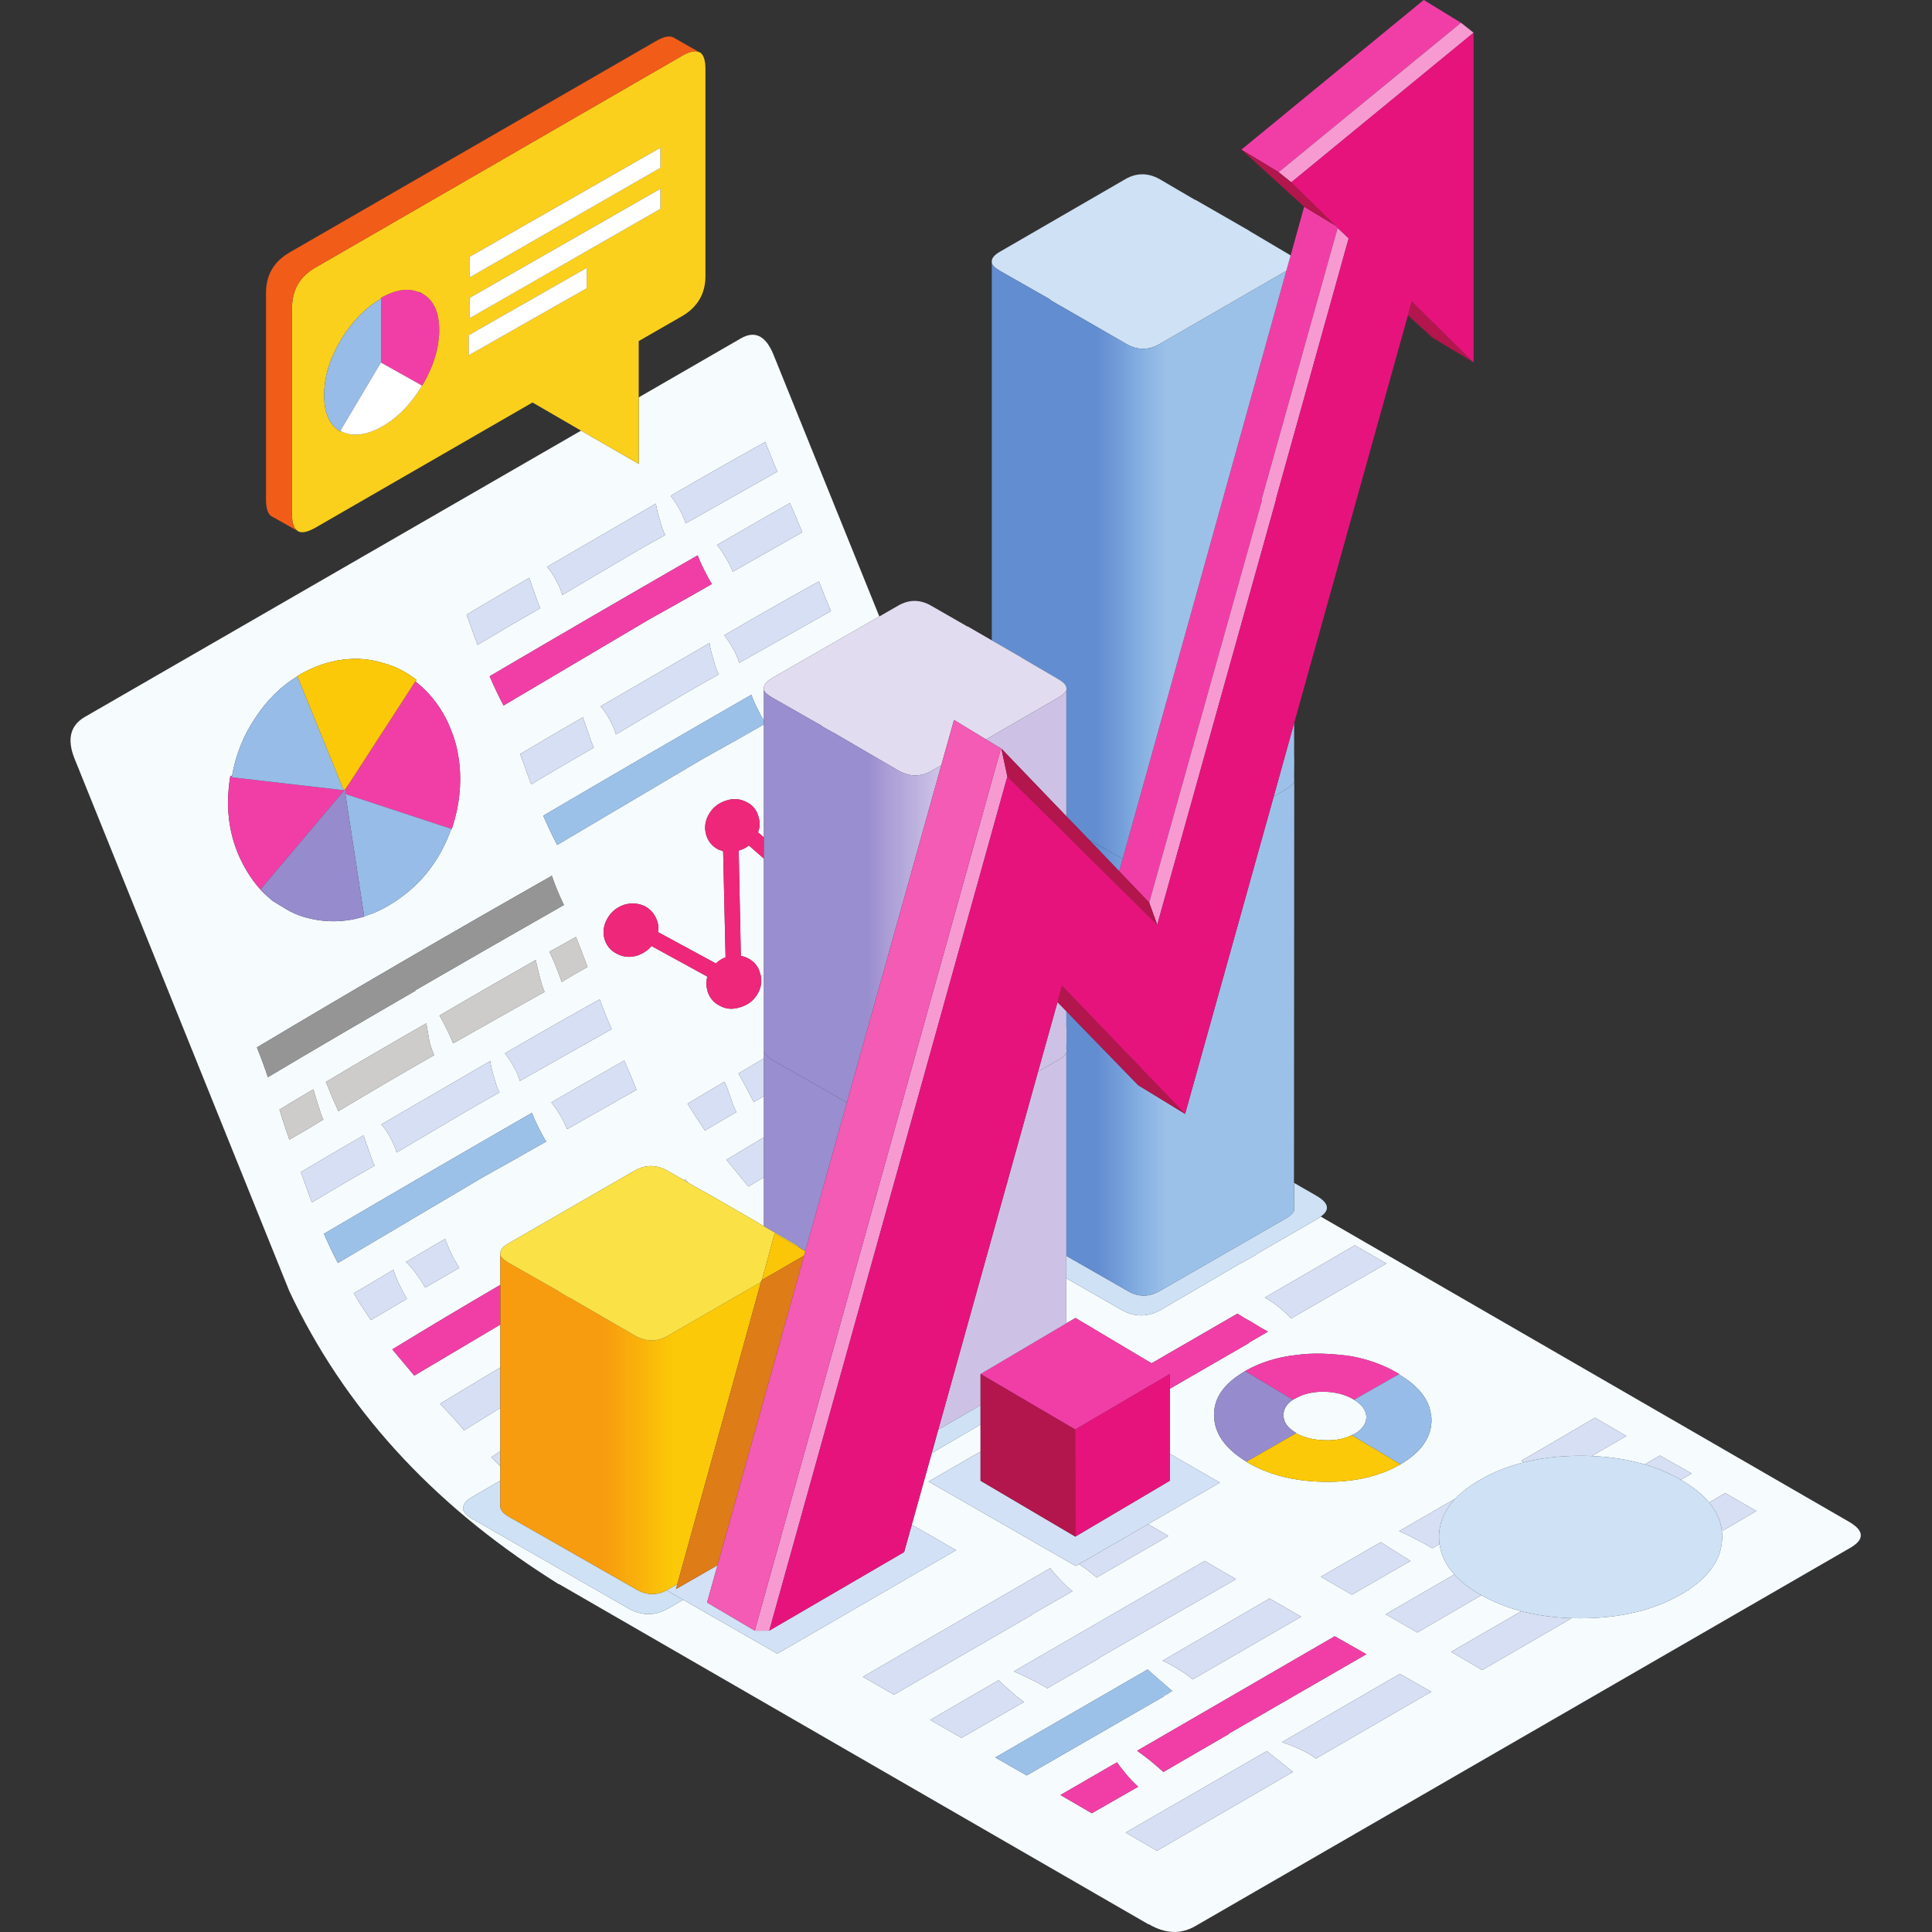
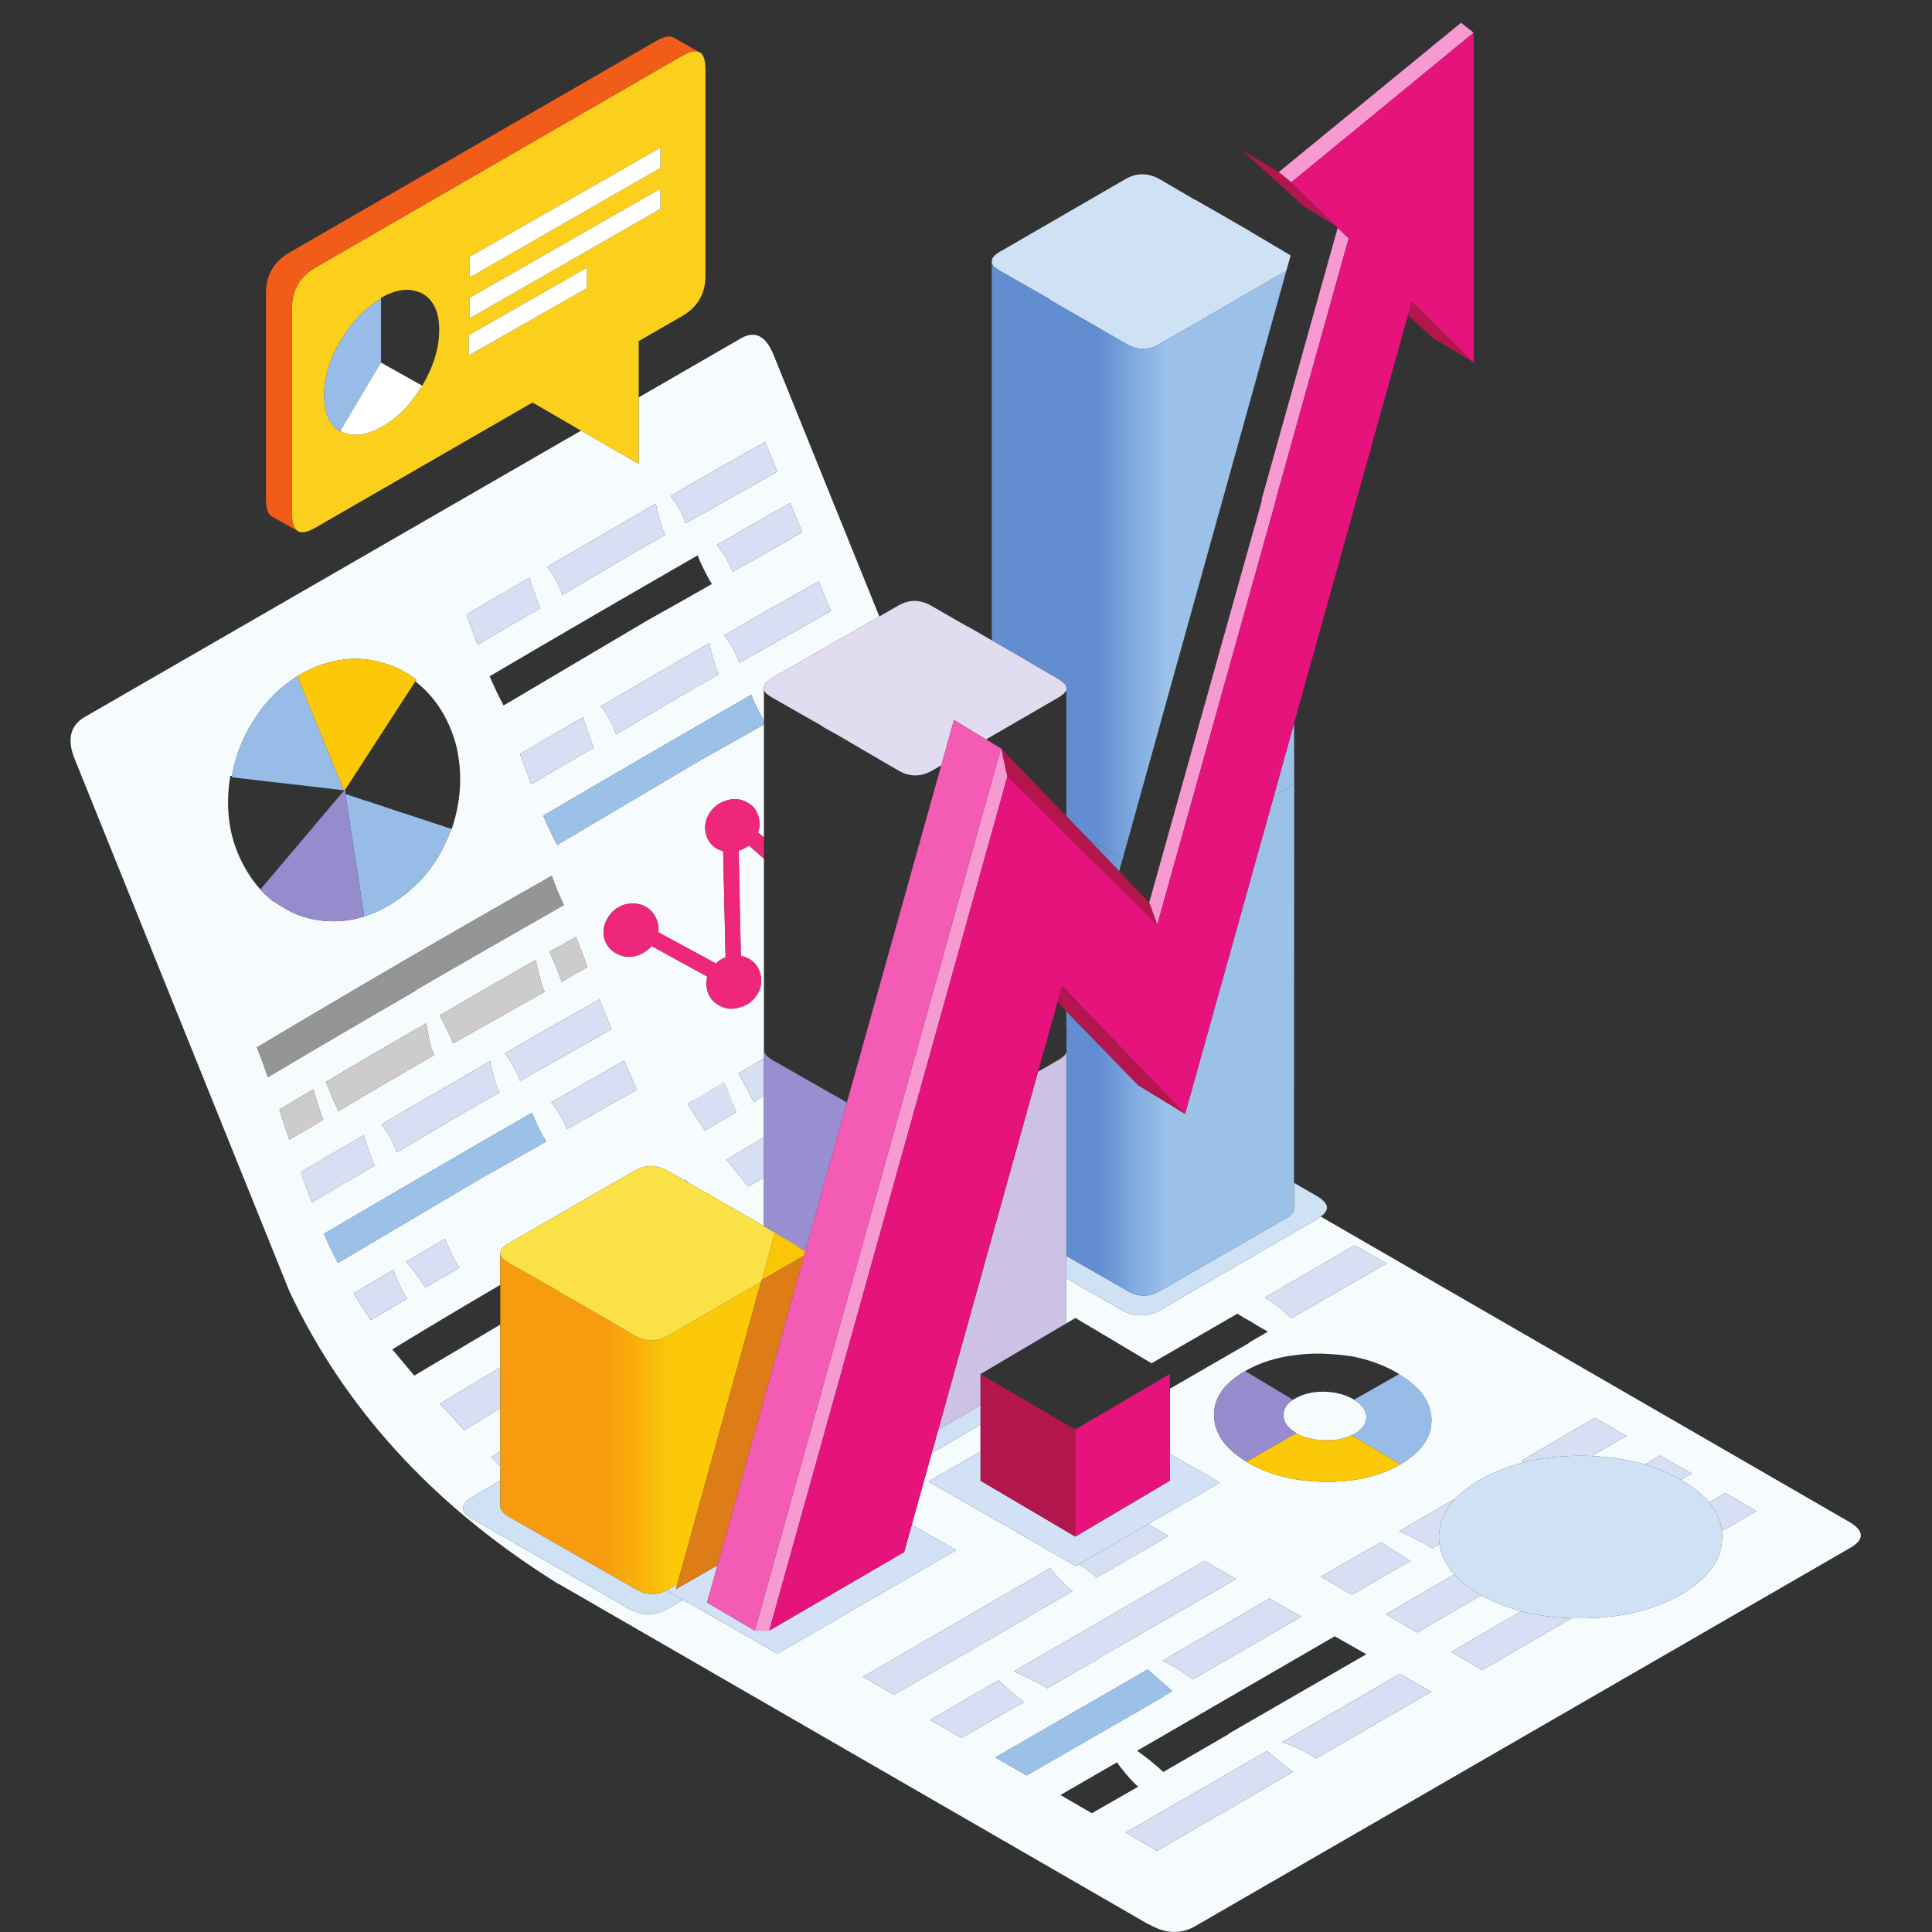
<svg xmlns="http://www.w3.org/2000/svg" width="3125" zoomAndPan="magnify" viewBox="0 0 2343.75 2343.75" height="3125" preserveAspectRatio="xMidYMid meet" version="1.0">
  <rect x="0" y="0" width="2343.75" height="2343.75" fill="#333333" stroke="none" />
  <defs>
    <clipPath id="6d93a2d210">
      <path d="M 85.555 406 L 2257.43 406 L 2257.43 2343.5 L 85.555 2343.5 Z M 85.555 406 " clip-rule="nonzero" />
    </clipPath>
    <clipPath id="3139657036">
      <path d="M 508.387 354 L 513 354 L 513 357 L 508.387 357 Z M 508.387 354 " clip-rule="nonzero" />
    </clipPath>
    <clipPath id="0bde60f46c">
      <path d="M 512.328 356.184 C 511.031 355.75 509.734 355.219 508.438 354.559 L 508.746 354.227 L 512.328 356.184 " clip-rule="nonzero" />
    </clipPath>
    <clipPath id="da7fc7d33c">
      <path d="M 419 950 L 423.82 950 L 423.82 958 L 419 958 Z M 419 950 " clip-rule="nonzero" />
    </clipPath>
    <clipPath id="f44a7d2945">
      <path d="M 419.297 957.031 L 423.363 950.855 L 419.297 957.363 Z M 419.297 957.031 " clip-rule="nonzero" />
    </clipPath>
    <clipPath id="403a6022b7">
-       <path d="M 417.496 956.727 L 422.984 958.609 L 425.195 951.469 L 419.707 949.586 Z M 417.496 956.727 " clip-rule="nonzero" />
-     </clipPath>
+       </clipPath>
    <linearGradient x1="0.506" gradientTransform="matrix(95.788, -311.155, 307.924, 106.144, 371.768, 1114.991)" y1="0" x2="0.529" gradientUnits="userSpaceOnUse" y2="0" id="9f979f176f">
      <stop stop-opacity="1" stop-color="rgb(65.5%, 18.799%, 12.5%)" offset="0" />
      <stop stop-opacity="1" stop-color="rgb(65.5%, 18.799%, 12.5%)" offset="0.5" />
      <stop stop-opacity="1" stop-color="rgb(65.5%, 18.607%, 12.5%)" offset="1" />
    </linearGradient>
    <clipPath id="b931211483">
      <path d="M 1203.168 318.445 L 1570.07 318.445 L 1570.07 1041.941 L 1203.168 1041.941 Z M 1203.168 318.445 " clip-rule="nonzero" />
    </clipPath>
    <clipPath id="113c5e0937">
      <path d="M 1361.906 1041.941 L 1320.918 1018.512 L 1293.602 990.199 L 1293.602 837 L 1293.934 836.672 L 1293.934 836.34 C 1293.934 835.68 1293.805 835.145 1293.602 834.715 C 1293.602 834.281 1293.602 833.949 1293.602 833.746 C 1292.941 830.496 1289.59 827.113 1283.516 823.656 L 1238.945 797.633 L 1239.273 797.633 L 1203.168 776.82 L 1203.168 318.445 C 1203.219 321.316 1206.469 324.672 1212.926 328.531 L 1274.086 363.352 L 1273.758 363.68 L 1287.43 371.812 L 1287.734 371.812 L 1367.117 417.66 C 1380.328 425.031 1393.566 424.93 1406.781 417.355 L 1559.984 328.863 C 1560.16 328.762 1560.312 328.66 1560.465 328.531 Z M 1570.07 918.633 L 1570.07 919.777 C 1569.996 920.133 1569.867 920.512 1569.742 920.918 L 1570.07 920.59 L 1570.07 926.461 L 1569.742 944.02 C 1569.895 944.477 1570.02 944.961 1570.07 945.469 L 1570.07 947.098 C 1569.59 950.426 1566.336 953.855 1560.312 957.363 L 1545.195 966.133 L 1569.742 877.969 L 1569.742 917.336 C 1569.918 917.77 1570.02 918.199 1570.07 918.633 " clip-rule="nonzero" />
    </clipPath>
    <linearGradient x1="0.004" gradientTransform="matrix(370.792, 0, 0, 370.848, 1201.549, 680.194)" y1="0" x2="0.994" gradientUnits="userSpaceOnUse" y2="0" id="70b22f4d73">
      <stop stop-opacity="1" stop-color="rgb(38.399%, 55.299%, 81.599%)" offset="0" />
      <stop stop-opacity="1" stop-color="rgb(38.399%, 55.299%, 81.599%)" offset="0.25" />
      <stop stop-opacity="1" stop-color="rgb(38.399%, 55.299%, 81.599%)" offset="0.312" />
      <stop stop-opacity="1" stop-color="rgb(38.399%, 55.299%, 81.599%)" offset="0.344" />
      <stop stop-opacity="1" stop-color="rgb(38.786%, 55.487%, 81.799%)" offset="0.348" />
      <stop stop-opacity="1" stop-color="rgb(39.175%, 55.675%, 81.999%)" offset="0.352" />
      <stop stop-opacity="1" stop-color="rgb(39.415%, 56.114%, 82.199%)" offset="0.355" />
      <stop stop-opacity="1" stop-color="rgb(39.656%, 56.555%, 82.399%)" offset="0.359" />
      <stop stop-opacity="1" stop-color="rgb(39.845%, 56.746%, 82.549%)" offset="0.367" />
      <stop stop-opacity="1" stop-color="rgb(40.427%, 57.277%, 82.899%)" offset="0.371" />
      <stop stop-opacity="1" stop-color="rgb(40.817%, 57.617%, 83.099%)" offset="0.375" />
      <stop stop-opacity="1" stop-color="rgb(41.208%, 57.808%, 83.099%)" offset="0.379" />
      <stop stop-opacity="1" stop-color="rgb(41.599%, 57.999%, 83.099%)" offset="0.383" />
      <stop stop-opacity="1" stop-color="rgb(42.131%, 58.389%, 83.299%)" offset="0.387" />
      <stop stop-opacity="1" stop-color="rgb(42.664%, 58.78%, 83.499%)" offset="0.391" />
      <stop stop-opacity="1" stop-color="rgb(43.082%, 59.219%, 83.73%)" offset="0.395" />
      <stop stop-opacity="1" stop-color="rgb(43.5%, 59.66%, 83.96%)" offset="0.398" />
      <stop stop-opacity="1" stop-color="rgb(43.719%, 60.051%, 84.151%)" offset="0.402" />
      <stop stop-opacity="1" stop-color="rgb(43.941%, 60.442%, 84.341%)" offset="0.406" />
      <stop stop-opacity="1" stop-color="rgb(44.131%, 60.643%, 84.531%)" offset="0.41" />
      <stop stop-opacity="1" stop-color="rgb(44.322%, 60.844%, 84.721%)" offset="0.414" />
      <stop stop-opacity="1" stop-color="rgb(44.713%, 61.423%, 84.912%)" offset="0.418" />
      <stop stop-opacity="1" stop-color="rgb(45.103%, 62.003%, 85.103%)" offset="0.422" />
      <stop stop-opacity="1" stop-color="rgb(45.493%, 62.201%, 85.301%)" offset="0.426" />
      <stop stop-opacity="1" stop-color="rgb(45.883%, 62.399%, 85.5%)" offset="0.43" />
      <stop stop-opacity="1" stop-color="rgb(46.274%, 62.732%, 85.681%)" offset="0.434" />
      <stop stop-opacity="1" stop-color="rgb(46.664%, 63.065%, 85.864%)" offset="0.438" />
      <stop stop-opacity="1" stop-color="rgb(46.904%, 63.504%, 86.081%)" offset="0.441" />
      <stop stop-opacity="1" stop-color="rgb(47.145%, 63.945%, 86.299%)" offset="0.445" />
      <stop stop-opacity="1" stop-color="rgb(47.499%, 64.536%, 86.513%)" offset="0.449" />
      <stop stop-opacity="1" stop-color="rgb(47.853%, 65.126%, 86.726%)" offset="0.453" />
      <stop stop-opacity="1" stop-color="rgb(48.43%, 65.517%, 86.916%)" offset="0.457" />
      <stop stop-opacity="1" stop-color="rgb(49.007%, 65.907%, 87.106%)" offset="0.461" />
      <stop stop-opacity="1" stop-color="rgb(49.397%, 66.298%, 87.303%)" offset="0.465" />
      <stop stop-opacity="1" stop-color="rgb(49.788%, 66.689%, 87.5%)" offset="0.469" />
      <stop stop-opacity="1" stop-color="rgb(50.363%, 67.078%, 87.637%)" offset="0.473" />
      <stop stop-opacity="1" stop-color="rgb(50.938%, 67.468%, 87.776%)" offset="0.477" />
      <stop stop-opacity="1" stop-color="rgb(51.393%, 67.659%, 87.987%)" offset="0.48" />
      <stop stop-opacity="1" stop-color="rgb(51.849%, 67.85%, 88.199%)" offset="0.484" />
      <stop stop-opacity="1" stop-color="rgb(52.051%, 68.24%, 88.214%)" offset="0.488" />
      <stop stop-opacity="1" stop-color="rgb(52.254%, 68.631%, 88.231%)" offset="0.492" />
      <stop stop-opacity="1" stop-color="rgb(52.782%, 69.02%, 88.42%)" offset="0.496" />
      <stop stop-opacity="1" stop-color="rgb(53.311%, 69.411%, 88.611%)" offset="0.5" />
      <stop stop-opacity="1" stop-color="rgb(53.702%, 69.801%, 88.805%)" offset="0.504" />
      <stop stop-opacity="1" stop-color="rgb(54.092%, 70.192%, 89%)" offset="0.508" />
      <stop stop-opacity="1" stop-color="rgb(54.483%, 70.383%, 89.186%)" offset="0.512" />
      <stop stop-opacity="1" stop-color="rgb(54.874%, 70.573%, 89.374%)" offset="0.516" />
      <stop stop-opacity="1" stop-color="rgb(55.313%, 71.013%, 89.413%)" offset="0.52" />
      <stop stop-opacity="1" stop-color="rgb(55.754%, 71.454%, 89.455%)" offset="0.523" />
      <stop stop-opacity="1" stop-color="rgb(56.145%, 71.645%, 89.627%)" offset="0.527" />
      <stop stop-opacity="1" stop-color="rgb(56.535%, 71.835%, 89.799%)" offset="0.531" />
      <stop stop-opacity="1" stop-color="rgb(56.923%, 72.176%, 89.999%)" offset="0.535" />
      <stop stop-opacity="1" stop-color="rgb(57.312%, 72.516%, 90.199%)" offset="0.539" />
      <stop stop-opacity="1" stop-color="rgb(57.654%, 72.906%, 90.199%)" offset="0.543" />
      <stop stop-opacity="1" stop-color="rgb(57.997%, 73.297%, 90.199%)" offset="0.547" />
      <stop stop-opacity="1" stop-color="rgb(58.386%, 73.486%, 90.399%)" offset="0.551" />
      <stop stop-opacity="1" stop-color="rgb(58.777%, 73.677%, 90.599%)" offset="0.555" />
      <stop stop-opacity="1" stop-color="rgb(59.167%, 74.068%, 90.778%)" offset="0.559" />
      <stop stop-opacity="1" stop-color="rgb(59.558%, 74.458%, 90.958%)" offset="0.562" />
      <stop stop-opacity="1" stop-color="rgb(59.998%, 74.698%, 90.997%)" offset="0.566" />
      <stop stop-opacity="1" stop-color="rgb(60.439%, 74.939%, 91.039%)" offset="0.57" />
      <stop stop-opacity="1" stop-color="rgb(60.818%, 75.319%, 91.219%)" offset="0.574" />
      <stop stop-opacity="1" stop-color="rgb(61.2%, 75.699%, 91.399%)" offset="0.578" />
      <stop stop-opacity="1" stop-color="rgb(61.2%, 75.699%, 91.399%)" offset="0.594" />
      <stop stop-opacity="1" stop-color="rgb(61.2%, 75.699%, 91.399%)" offset="0.625" />
      <stop stop-opacity="1" stop-color="rgb(61.2%, 75.699%, 91.399%)" offset="0.75" />
      <stop stop-opacity="1" stop-color="rgb(61.2%, 75.699%, 91.399%)" offset="1" />
    </linearGradient>
    <clipPath id="11dc1635c7">
      <path d="M 1293.602 876.852 L 1571 876.852 L 1571 1572 L 1293.602 1572 Z M 1293.602 876.852 " clip-rule="nonzero" />
    </clipPath>
    <clipPath id="52b66c9b1a">
      <path d="M 1320.918 1018.512 L 1361.906 1041.941 L 1357.664 1056.887 Z M 1569.742 1434.902 L 1569.742 1437.824 C 1570.172 1438.918 1570.172 1440.113 1569.742 1441.406 L 1570.07 1441.078 L 1569.742 1464.508 C 1571.266 1468.855 1568.113 1473.277 1560.312 1477.852 L 1407.113 1565.988 C 1393.898 1573.816 1380.66 1573.691 1367.422 1565.684 L 1293.602 1523.547 L 1293.602 1276.797 C 1294.086 1275.375 1294.086 1273.953 1293.602 1272.578 L 1293.934 1249.148 L 1293.602 1249.477 C 1294.035 1248.18 1294.035 1246.988 1293.602 1245.895 L 1293.602 1226.707 L 1380.762 1316.496 L 1437.68 1351.289 L 1545.195 966.133 L 1560.312 957.363 C 1566.336 953.855 1569.59 950.426 1570.07 947.098 Z M 1570.07 945.469 C 1570.02 944.961 1569.895 944.477 1569.742 944.02 L 1570.07 926.461 Z M 1570.07 919.777 L 1570.07 920.59 L 1569.742 920.918 C 1569.867 920.512 1569.996 920.133 1570.07 919.777 Z M 1569.742 877.969 L 1570.07 876.852 L 1570.07 918.633 C 1570.02 918.199 1569.918 917.77 1569.742 917.336 L 1569.742 877.969 " clip-rule="nonzero" />
    </clipPath>
    <linearGradient x1="0.248" gradientTransform="matrix(370.792, 0, 0, 370.848, 1201.549, 1224.306)" y1="0" x2="0.997" gradientUnits="userSpaceOnUse" y2="0" id="13f5c9e35f">
      <stop stop-opacity="1" stop-color="rgb(38.399%, 55.299%, 81.599%)" offset="0" />
      <stop stop-opacity="1" stop-color="rgb(38.406%, 55.299%, 81.599%)" offset="0.125" />
      <stop stop-opacity="1" stop-color="rgb(38.614%, 55.305%, 81.606%)" offset="0.129" />
      <stop stop-opacity="1" stop-color="rgb(38.812%, 55.313%, 81.613%)" offset="0.133" />
      <stop stop-opacity="1" stop-color="rgb(39.006%, 55.505%, 81.805%)" offset="0.141" />
      <stop stop-opacity="1" stop-color="rgb(39.4%, 56.099%, 82.199%)" offset="0.145" />
      <stop stop-opacity="1" stop-color="rgb(39.6%, 56.499%, 82.399%)" offset="0.148" />
      <stop stop-opacity="1" stop-color="rgb(39.827%, 56.728%, 82.549%)" offset="0.152" />
      <stop stop-opacity="1" stop-color="rgb(40.056%, 56.956%, 82.7%)" offset="0.156" />
      <stop stop-opacity="1" stop-color="rgb(40.247%, 57.141%, 82.718%)" offset="0.164" />
      <stop stop-opacity="1" stop-color="rgb(40.817%, 57.472%, 82.918%)" offset="0.168" />
      <stop stop-opacity="1" stop-color="rgb(41.199%, 57.619%, 83.099%)" offset="0.172" />
      <stop stop-opacity="1" stop-color="rgb(41.399%, 57.808%, 83.099%)" offset="0.176" />
      <stop stop-opacity="1" stop-color="rgb(41.599%, 57.999%, 83.099%)" offset="0.18" />
      <stop stop-opacity="1" stop-color="rgb(41.989%, 58.389%, 83.299%)" offset="0.184" />
      <stop stop-opacity="1" stop-color="rgb(42.38%, 58.78%, 83.499%)" offset="0.188" />
      <stop stop-opacity="1" stop-color="rgb(42.74%, 59.021%, 83.699%)" offset="0.191" />
      <stop stop-opacity="1" stop-color="rgb(43.1%, 59.262%, 83.899%)" offset="0.195" />
      <stop stop-opacity="1" stop-color="rgb(43.321%, 59.451%, 83.92%)" offset="0.199" />
      <stop stop-opacity="1" stop-color="rgb(43.542%, 59.642%, 83.943%)" offset="0.203" />
      <stop stop-opacity="1" stop-color="rgb(43.733%, 60.02%, 84.12%)" offset="0.207" />
      <stop stop-opacity="1" stop-color="rgb(43.924%, 60.399%, 84.299%)" offset="0.211" />
      <stop stop-opacity="1" stop-color="rgb(44.113%, 60.602%, 84.499%)" offset="0.215" />
      <stop stop-opacity="1" stop-color="rgb(44.304%, 60.805%, 84.698%)" offset="0.219" />
      <stop stop-opacity="1" stop-color="rgb(44.501%, 61.002%, 84.698%)" offset="0.223" />
      <stop stop-opacity="1" stop-color="rgb(44.699%, 61.2%, 84.698%)" offset="0.227" />
      <stop stop-opacity="1" stop-color="rgb(44.933%, 61.633%, 85.098%)" offset="0.23" />
      <stop stop-opacity="1" stop-color="rgb(45.168%, 62.067%, 85.5%)" offset="0.234" />
      <stop stop-opacity="1" stop-color="rgb(45.534%, 62.251%, 85.5%)" offset="0.238" />
      <stop stop-opacity="1" stop-color="rgb(45.9%, 62.436%, 85.5%)" offset="0.242" />
      <stop stop-opacity="1" stop-color="rgb(46.114%, 62.767%, 85.699%)" offset="0.246" />
      <stop stop-opacity="1" stop-color="rgb(46.329%, 63.1%, 85.899%)" offset="0.25" />
      <stop stop-opacity="1" stop-color="rgb(46.713%, 63.304%, 85.904%)" offset="0.254" />
      <stop stop-opacity="1" stop-color="rgb(47.099%, 63.51%, 85.91%)" offset="0.258" />
      <stop stop-opacity="1" stop-color="rgb(47.295%, 63.901%, 86.104%)" offset="0.262" />
      <stop stop-opacity="1" stop-color="rgb(47.491%, 64.291%, 86.299%)" offset="0.266" />
      <stop stop-opacity="1" stop-color="rgb(47.682%, 64.731%, 86.499%)" offset="0.27" />
      <stop stop-opacity="1" stop-color="rgb(47.873%, 65.172%, 86.699%)" offset="0.273" />
      <stop stop-opacity="1" stop-color="rgb(48.436%, 65.363%, 86.899%)" offset="0.277" />
      <stop stop-opacity="1" stop-color="rgb(48.999%, 65.553%, 87.099%)" offset="0.281" />
      <stop stop-opacity="1" stop-color="rgb(49.216%, 65.944%, 87.299%)" offset="0.285" />
      <stop stop-opacity="1" stop-color="rgb(49.434%, 66.335%, 87.5%)" offset="0.289" />
      <stop stop-opacity="1" stop-color="rgb(49.825%, 66.525%, 87.505%)" offset="0.293" />
      <stop stop-opacity="1" stop-color="rgb(50.215%, 66.716%, 87.511%)" offset="0.297" />
      <stop stop-opacity="1" stop-color="rgb(50.606%, 67.105%, 87.654%)" offset="0.301" />
      <stop stop-opacity="1" stop-color="rgb(50.996%, 67.496%, 87.799%)" offset="0.305" />
      <stop stop-opacity="1" stop-color="rgb(51.187%, 67.647%, 87.988%)" offset="0.312" />
      <stop stop-opacity="1" stop-color="rgb(51.788%, 68.028%, 88.188%)" offset="0.316" />
      <stop stop-opacity="1" stop-color="rgb(52.199%, 68.259%, 88.199%)" offset="0.32" />
      <stop stop-opacity="1" stop-color="rgb(52.368%, 68.649%, 88.399%)" offset="0.324" />
      <stop stop-opacity="1" stop-color="rgb(52.539%, 69.04%, 88.599%)" offset="0.328" />
      <stop stop-opacity="1" stop-color="rgb(52.93%, 69.42%, 88.799%)" offset="0.332" />
      <stop stop-opacity="1" stop-color="rgb(53.32%, 69.8%, 89%)" offset="0.336" />
      <stop stop-opacity="1" stop-color="rgb(53.711%, 69.8%, 89%)" offset="0.34" />
      <stop stop-opacity="1" stop-color="rgb(54.102%, 69.801%, 89%)" offset="0.344" />
      <stop stop-opacity="1" stop-color="rgb(54.3%, 70.192%, 89%)" offset="0.348" />
      <stop stop-opacity="1" stop-color="rgb(54.5%, 70.583%, 89%)" offset="0.352" />
      <stop stop-opacity="1" stop-color="rgb(54.932%, 70.79%, 89.2%)" offset="0.355" />
      <stop stop-opacity="1" stop-color="rgb(55.363%, 70.999%, 89.4%)" offset="0.359" />
      <stop stop-opacity="1" stop-color="rgb(55.554%, 71.222%, 89.423%)" offset="0.363" />
      <stop stop-opacity="1" stop-color="rgb(55.745%, 71.445%, 89.445%)" offset="0.367" />
      <stop stop-opacity="1" stop-color="rgb(56.136%, 71.635%, 89.622%)" offset="0.371" />
      <stop stop-opacity="1" stop-color="rgb(56.526%, 71.826%, 89.799%)" offset="0.375" />
      <stop stop-opacity="1" stop-color="rgb(56.717%, 72.015%, 89.803%)" offset="0.383" />
      <stop stop-opacity="1" stop-color="rgb(57.249%, 72.546%, 90.002%)" offset="0.387" />
      <stop stop-opacity="1" stop-color="rgb(57.591%, 72.888%, 90.199%)" offset="0.391" />
      <stop stop-opacity="1" stop-color="rgb(57.829%, 73.093%, 90.234%)" offset="0.395" />
      <stop stop-opacity="1" stop-color="rgb(58.069%, 73.299%, 90.269%)" offset="0.398" />
      <stop stop-opacity="1" stop-color="rgb(58.459%, 73.524%, 90.434%)" offset="0.402" />
      <stop stop-opacity="1" stop-color="rgb(58.85%, 73.75%, 90.599%)" offset="0.406" />
      <stop stop-opacity="1" stop-color="rgb(59.041%, 73.941%, 90.614%)" offset="0.414" />
      <stop stop-opacity="1" stop-color="rgb(59.622%, 74.323%, 90.814%)" offset="0.418" />
      <stop stop-opacity="1" stop-color="rgb(60.013%, 74.513%, 90.999%)" offset="0.422" />
      <stop stop-opacity="1" stop-color="rgb(60.205%, 74.706%, 90.999%)" offset="0.43" />
      <stop stop-opacity="1" stop-color="rgb(60.786%, 75.287%, 91.199%)" offset="0.434" />
      <stop stop-opacity="1" stop-color="rgb(61.176%, 75.674%, 91.399%)" offset="0.438" />
      <stop stop-opacity="1" stop-color="rgb(61.188%, 75.687%, 91.399%)" offset="0.5" />
      <stop stop-opacity="1" stop-color="rgb(61.2%, 75.699%, 91.399%)" offset="1" />
    </linearGradient>
    <clipPath id="8b246c0d84">
      <path d="M 926.723 1273.723 L 1293.602 1273.723 L 1293.602 1734.184 L 926.723 1734.184 Z M 926.723 1273.723 " clip-rule="nonzero" />
    </clipPath>
    <clipPath id="45eafefa37">
      <path d="M 1027.375 1337.461 L 976.961 1517.855 L 970.785 1514.27 C 969.211 1512.566 966.871 1510.84 963.797 1509.062 L 926.723 1487.609 L 926.723 1273.723 C 926.801 1277.562 930.051 1281.523 936.48 1285.59 Z M 1293.602 1550.715 L 1293.602 1605.355 L 1189.52 1666.836 L 1189.52 1704.574 L 1138.293 1734.184 L 1259.273 1300.051 L 1283.844 1285.922 C 1289.309 1282.797 1292.562 1279.773 1293.602 1276.797 L 1293.602 1550.715 " clip-rule="nonzero" />
    </clipPath>
    <linearGradient x1="0.004" gradientTransform="matrix(370.792, 0, 0, 370.848, 925.406, 1503.952)" y1="0" x2="0.993" gradientUnits="userSpaceOnUse" y2="0" id="c198290b5f">
      <stop stop-opacity="1" stop-color="rgb(59.999%, 55.699%, 81.2%)" offset="0" />
      <stop stop-opacity="1" stop-color="rgb(59.999%, 55.699%, 81.2%)" offset="0.25" />
      <stop stop-opacity="1" stop-color="rgb(59.999%, 55.699%, 81.2%)" offset="0.312" />
      <stop stop-opacity="1" stop-color="rgb(59.999%, 55.794%, 81.2%)" offset="0.328" />
      <stop stop-opacity="1" stop-color="rgb(59.999%, 55.991%, 81.2%)" offset="0.344" />
      <stop stop-opacity="1" stop-color="rgb(60.399%, 56.296%, 81.363%)" offset="0.348" />
      <stop stop-opacity="1" stop-color="rgb(60.799%, 56.499%, 81.526%)" offset="0.352" />
      <stop stop-opacity="1" stop-color="rgb(61.203%, 56.902%, 81.763%)" offset="0.355" />
      <stop stop-opacity="1" stop-color="rgb(61.607%, 57.306%, 81.999%)" offset="0.359" />
      <stop stop-opacity="1" stop-color="rgb(61.998%, 57.648%, 82.195%)" offset="0.363" />
      <stop stop-opacity="1" stop-color="rgb(62.39%, 57.99%, 82.39%)" offset="0.367" />
      <stop stop-opacity="1" stop-color="rgb(62.73%, 58.194%, 82.394%)" offset="0.371" />
      <stop stop-opacity="1" stop-color="rgb(63.071%, 58.4%, 82.399%)" offset="0.375" />
      <stop stop-opacity="1" stop-color="rgb(63.461%, 58.775%, 82.549%)" offset="0.379" />
      <stop stop-opacity="1" stop-color="rgb(63.853%, 59.152%, 82.7%)" offset="0.383" />
      <stop stop-opacity="1" stop-color="rgb(64.41%, 59.543%, 82.899%)" offset="0.387" />
      <stop stop-opacity="1" stop-color="rgb(64.969%, 59.935%, 83.099%)" offset="0.391" />
      <stop stop-opacity="1" stop-color="rgb(65.442%, 60.374%, 83.299%)" offset="0.395" />
      <stop stop-opacity="1" stop-color="rgb(65.916%, 60.815%, 83.499%)" offset="0.398" />
      <stop stop-opacity="1" stop-color="rgb(66.307%, 61.206%, 83.698%)" offset="0.402" />
      <stop stop-opacity="1" stop-color="rgb(66.698%, 61.598%, 83.897%)" offset="0.406" />
      <stop stop-opacity="1" stop-color="rgb(66.888%, 61.989%, 84.088%)" offset="0.41" />
      <stop stop-opacity="1" stop-color="rgb(67.079%, 62.379%, 84.279%)" offset="0.414" />
      <stop stop-opacity="1" stop-color="rgb(67.27%, 62.72%, 84.288%)" offset="0.418" />
      <stop stop-opacity="1" stop-color="rgb(67.461%, 63.06%, 84.299%)" offset="0.422" />
      <stop stop-opacity="1" stop-color="rgb(67.801%, 63.451%, 84.499%)" offset="0.426" />
      <stop stop-opacity="1" stop-color="rgb(68.143%, 63.843%, 84.698%)" offset="0.43" />
      <stop stop-opacity="1" stop-color="rgb(68.333%, 64.034%, 84.898%)" offset="0.434" />
      <stop stop-opacity="1" stop-color="rgb(68.524%, 64.224%, 85.1%)" offset="0.438" />
      <stop stop-opacity="1" stop-color="rgb(68.965%, 64.661%, 85.3%)" offset="0.441" />
      <stop stop-opacity="1" stop-color="rgb(69.406%, 65.099%, 85.5%)" offset="0.445" />
      <stop stop-opacity="1" stop-color="rgb(69.603%, 65.292%, 85.5%)" offset="0.449" />
      <stop stop-opacity="1" stop-color="rgb(69.8%, 65.488%, 85.5%)" offset="0.453" />
      <stop stop-opacity="1" stop-color="rgb(70.184%, 65.878%, 85.699%)" offset="0.457" />
      <stop stop-opacity="1" stop-color="rgb(70.569%, 66.269%, 85.899%)" offset="0.461" />
      <stop stop-opacity="1" stop-color="rgb(70.959%, 66.66%, 86.099%)" offset="0.465" />
      <stop stop-opacity="1" stop-color="rgb(71.35%, 67.05%, 86.299%)" offset="0.469" />
      <stop stop-opacity="1" stop-color="rgb(71.741%, 67.4%, 86.499%)" offset="0.473" />
      <stop stop-opacity="1" stop-color="rgb(72.131%, 67.749%, 86.699%)" offset="0.477" />
      <stop stop-opacity="1" stop-color="rgb(72.514%, 67.981%, 86.707%)" offset="0.48" />
      <stop stop-opacity="1" stop-color="rgb(72.899%, 68.213%, 86.714%)" offset="0.484" />
      <stop stop-opacity="1" stop-color="rgb(73.097%, 68.604%, 86.906%)" offset="0.488" />
      <stop stop-opacity="1" stop-color="rgb(73.296%, 68.996%, 87.099%)" offset="0.492" />
      <stop stop-opacity="1" stop-color="rgb(73.497%, 69.197%, 87.299%)" offset="0.496" />
      <stop stop-opacity="1" stop-color="rgb(73.7%, 69.398%, 87.5%)" offset="0.5" />
      <stop stop-opacity="1" stop-color="rgb(74.078%, 69.778%, 87.634%)" offset="0.504" />
      <stop stop-opacity="1" stop-color="rgb(74.458%, 70.158%, 87.769%)" offset="0.508" />
      <stop stop-opacity="1" stop-color="rgb(74.849%, 70.549%, 87.784%)" offset="0.512" />
      <stop stop-opacity="1" stop-color="rgb(75.24%, 70.94%, 87.799%)" offset="0.516" />
      <stop stop-opacity="1" stop-color="rgb(75.481%, 71.381%, 88.01%)" offset="0.52" />
      <stop stop-opacity="1" stop-color="rgb(75.722%, 71.822%, 88.222%)" offset="0.523" />
      <stop stop-opacity="1" stop-color="rgb(76.112%, 72.011%, 88.409%)" offset="0.527" />
      <stop stop-opacity="1" stop-color="rgb(76.503%, 72.202%, 88.599%)" offset="0.531" />
      <stop stop-opacity="1" stop-color="rgb(76.894%, 72.543%, 88.791%)" offset="0.535" />
      <stop stop-opacity="1" stop-color="rgb(77.284%, 72.885%, 88.985%)" offset="0.539" />
      <stop stop-opacity="1" stop-color="rgb(77.441%, 73.276%, 88.992%)" offset="0.543" />
      <stop stop-opacity="1" stop-color="rgb(77.599%, 73.666%, 89%)" offset="0.547" />
      <stop stop-opacity="1" stop-color="rgb(77.972%, 73.857%, 89.2%)" offset="0.551" />
      <stop stop-opacity="1" stop-color="rgb(78.348%, 74.048%, 89.4%)" offset="0.555" />
      <stop stop-opacity="1" stop-color="rgb(78.738%, 74.438%, 89.6%)" offset="0.559" />
      <stop stop-opacity="1" stop-color="rgb(79.129%, 74.829%, 89.799%)" offset="0.562" />
      <stop stop-opacity="1" stop-color="rgb(79.37%, 75.27%, 89.999%)" offset="0.566" />
      <stop stop-opacity="1" stop-color="rgb(79.611%, 75.711%, 90.199%)" offset="0.57" />
      <stop stop-opacity="1" stop-color="rgb(80.002%, 75.905%, 90.199%)" offset="0.574" />
      <stop stop-opacity="1" stop-color="rgb(80.392%, 76.099%, 90.199%)" offset="0.578" />
      <stop stop-opacity="1" stop-color="rgb(80.396%, 76.099%, 90.199%)" offset="0.594" />
      <stop stop-opacity="1" stop-color="rgb(80.399%, 76.099%, 90.199%)" offset="0.625" />
      <stop stop-opacity="1" stop-color="rgb(80.399%, 76.099%, 90.199%)" offset="0.75" />
      <stop stop-opacity="1" stop-color="rgb(80.399%, 76.099%, 90.199%)" offset="1" />
    </linearGradient>
    <clipPath id="0529839b34">
      <path d="M 606.98 1521.77 L 923.141 1521.77 L 923.141 1934 L 606.98 1934 Z M 606.98 1521.77 " clip-rule="nonzero" />
    </clipPath>
    <clipPath id="63c27a1794">
      <path d="M 606.98 1760.539 L 606.98 1521.77 C 607.031 1524.387 610.285 1527.766 616.738 1531.832 L 677.574 1566.32 L 677.574 1566.648 L 691.219 1574.781 L 691.879 1574.781 L 770.906 1620.656 C 784.145 1628.027 797.359 1627.926 810.598 1620.324 L 923.141 1555.266 L 821.652 1921.895 L 810.926 1928.07 C 810.215 1928.477 809.504 1928.855 808.82 1929.215 C 796.293 1935.82 783.762 1935.34 771.234 1927.738 L 616.738 1839.578 C 610.234 1835.688 606.98 1831.672 606.98 1827.555 L 606.98 1760.539 " clip-rule="nonzero" />
    </clipPath>
    <linearGradient x1="0.004" gradientTransform="matrix(370.792, 0, 0, 370.848, 605.36, 1727.794)" y1="0" x2="0.857" gradientUnits="userSpaceOnUse" y2="0" id="79aff37eba">
      <stop stop-opacity="1" stop-color="rgb(97.299%, 61.2%, 5.899%)" offset="0" />
      <stop stop-opacity="1" stop-color="rgb(97.299%, 61.2%, 5.899%)" offset="0.25" />
      <stop stop-opacity="1" stop-color="rgb(97.299%, 61.2%, 5.899%)" offset="0.375" />
      <stop stop-opacity="1" stop-color="rgb(97.299%, 61.2%, 5.899%)" offset="0.391" />
      <stop stop-opacity="1" stop-color="rgb(97.299%, 61.235%, 5.699%)" offset="0.395" />
      <stop stop-opacity="1" stop-color="rgb(97.299%, 61.27%, 5.499%)" offset="0.398" />
      <stop stop-opacity="1" stop-color="rgb(97.299%, 61.661%, 5.499%)" offset="0.402" />
      <stop stop-opacity="1" stop-color="rgb(97.299%, 62.051%, 5.499%)" offset="0.406" />
      <stop stop-opacity="1" stop-color="rgb(97.299%, 62.231%, 5.499%)" offset="0.414" />
      <stop stop-opacity="1" stop-color="rgb(97.299%, 62.563%, 5.499%)" offset="0.422" />
      <stop stop-opacity="1" stop-color="rgb(97.299%, 62.906%, 5.499%)" offset="0.43" />
      <stop stop-opacity="1" stop-color="rgb(97.299%, 63.487%, 5.299%)" offset="0.434" />
      <stop stop-opacity="1" stop-color="rgb(97.299%, 63.875%, 5.099%)" offset="0.438" />
      <stop stop-opacity="1" stop-color="rgb(97.299%, 64.116%, 5.099%)" offset="0.441" />
      <stop stop-opacity="1" stop-color="rgb(97.299%, 64.357%, 5.099%)" offset="0.445" />
      <stop stop-opacity="1" stop-color="rgb(97.449%, 64.546%, 5.099%)" offset="0.453" />
      <stop stop-opacity="1" stop-color="rgb(97.6%, 65.118%, 5.099%)" offset="0.457" />
      <stop stop-opacity="1" stop-color="rgb(97.6%, 65.5%, 5.099%)" offset="0.461" />
      <stop stop-opacity="1" stop-color="rgb(97.6%, 65.7%, 4.9%)" offset="0.465" />
      <stop stop-opacity="1" stop-color="rgb(97.6%, 65.9%, 4.7%)" offset="0.469" />
      <stop stop-opacity="1" stop-color="rgb(97.6%, 66.095%, 4.7%)" offset="0.477" />
      <stop stop-opacity="1" stop-color="rgb(97.6%, 66.525%, 4.7%)" offset="0.48" />
      <stop stop-opacity="1" stop-color="rgb(97.6%, 66.762%, 4.7%)" offset="0.484" />
      <stop stop-opacity="1" stop-color="rgb(97.6%, 67.13%, 4.7%)" offset="0.488" />
      <stop stop-opacity="1" stop-color="rgb(97.6%, 67.499%, 4.7%)" offset="0.492" />
      <stop stop-opacity="1" stop-color="rgb(97.6%, 67.648%, 4.7%)" offset="0.5" />
      <stop stop-opacity="1" stop-color="rgb(97.6%, 68.001%, 4.5%)" offset="0.504" />
      <stop stop-opacity="1" stop-color="rgb(97.6%, 68.202%, 4.3%)" offset="0.508" />
      <stop stop-opacity="1" stop-color="rgb(97.6%, 68.396%, 4.3%)" offset="0.516" />
      <stop stop-opacity="1" stop-color="rgb(97.632%, 68.828%, 4.3%)" offset="0.52" />
      <stop stop-opacity="1" stop-color="rgb(97.665%, 69.066%, 4.3%)" offset="0.523" />
      <stop stop-opacity="1" stop-color="rgb(97.832%, 69.432%, 4.3%)" offset="0.527" />
      <stop stop-opacity="1" stop-color="rgb(98%, 69.8%, 4.3%)" offset="0.531" />
      <stop stop-opacity="1" stop-color="rgb(98%, 69.814%, 4.3%)" offset="0.539" />
      <stop stop-opacity="1" stop-color="rgb(98%, 70.218%, 4.099%)" offset="0.543" />
      <stop stop-opacity="1" stop-color="rgb(98%, 70.609%, 3.899%)" offset="0.547" />
      <stop stop-opacity="1" stop-color="rgb(98%, 70.999%, 3.899%)" offset="0.551" />
      <stop stop-opacity="1" stop-color="rgb(98%, 71.39%, 3.899%)" offset="0.555" />
      <stop stop-opacity="1" stop-color="rgb(98%, 71.579%, 3.899%)" offset="0.562" />
      <stop stop-opacity="1" stop-color="rgb(98%, 72.134%, 3.899%)" offset="0.566" />
      <stop stop-opacity="1" stop-color="rgb(98%, 72.499%, 3.899%)" offset="0.57" />
      <stop stop-opacity="1" stop-color="rgb(98%, 72.716%, 3.882%)" offset="0.574" />
      <stop stop-opacity="1" stop-color="rgb(98%, 72.932%, 3.867%)" offset="0.578" />
      <stop stop-opacity="1" stop-color="rgb(98%, 73.315%, 3.682%)" offset="0.582" />
      <stop stop-opacity="1" stop-color="rgb(98%, 73.7%, 3.499%)" offset="0.586" />
      <stop stop-opacity="1" stop-color="rgb(98%, 73.897%, 3.499%)" offset="0.59" />
      <stop stop-opacity="1" stop-color="rgb(98%, 74.094%, 3.499%)" offset="0.594" />
      <stop stop-opacity="1" stop-color="rgb(98%, 74.484%, 3.499%)" offset="0.598" />
      <stop stop-opacity="1" stop-color="rgb(98%, 74.875%, 3.499%)" offset="0.602" />
      <stop stop-opacity="1" stop-color="rgb(98.027%, 74.915%, 3.47%)" offset="0.609" />
      <stop stop-opacity="1" stop-color="rgb(98.227%, 75.346%, 3.27%)" offset="0.613" />
      <stop stop-opacity="1" stop-color="rgb(98.399%, 75.737%, 3.099%)" offset="0.617" />
      <stop stop-opacity="1" stop-color="rgb(98.399%, 75.928%, 3.099%)" offset="0.625" />
      <stop stop-opacity="1" stop-color="rgb(98.399%, 76.508%, 3.099%)" offset="0.629" />
      <stop stop-opacity="1" stop-color="rgb(98.399%, 76.898%, 3.099%)" offset="0.633" />
      <stop stop-opacity="1" stop-color="rgb(98.399%, 77.242%, 2.908%)" offset="0.637" />
      <stop stop-opacity="1" stop-color="rgb(98.399%, 77.585%, 2.719%)" offset="0.641" />
      <stop stop-opacity="1" stop-color="rgb(98.399%, 77.623%, 2.708%)" offset="0.648" />
      <stop stop-opacity="1" stop-color="rgb(98.221%, 78.03%, 2.699%)" offset="0.652" />
      <stop stop-opacity="1" stop-color="rgb(98.042%, 78.4%, 2.699%)" offset="0.656" />
      <stop stop-opacity="1" stop-color="rgb(98.221%, 78.6%, 2.699%)" offset="0.66" />
      <stop stop-opacity="1" stop-color="rgb(98.399%, 78.799%, 2.699%)" offset="0.664" />
      <stop stop-opacity="1" stop-color="rgb(98.399%, 78.799%, 2.699%)" offset="0.672" />
      <stop stop-opacity="1" stop-color="rgb(98.399%, 78.799%, 2.699%)" offset="0.688" />
      <stop stop-opacity="1" stop-color="rgb(98.399%, 78.799%, 2.699%)" offset="0.75" />
      <stop stop-opacity="1" stop-color="rgb(98.399%, 78.799%, 2.699%)" offset="1" />
    </linearGradient>
    <clipPath id="4acdb4b59a">
      <path d="M 926.723 836.34 L 1294 836.34 L 1294 1337.461 L 926.723 1337.461 Z M 926.723 836.34 " clip-rule="nonzero" />
    </clipPath>
    <clipPath id="ae01caab8a">
-       <path d="M 1293.602 837 L 1293.602 990.199 L 1214.879 908.238 C 1214.879 908.008 1214.777 907.906 1214.551 907.906 L 1214.246 907.906 L 1196.18 897.004 L 1283.516 846.43 C 1289.156 843.176 1292.512 840.023 1293.602 837 Z M 926.723 878.781 L 926.723 836.34 C 926.75 838.984 930 842.234 936.48 846.098 L 997.621 880.918 L 997.289 881.223 L 1011.289 889.051 L 1011.594 889.051 L 1090.648 935.227 C 1104.09 942.598 1117.406 942.496 1130.645 934.898 L 1141.875 928.391 L 1027.375 1337.461 L 936.48 1285.59 C 930.051 1281.523 926.801 1277.562 926.723 1273.723 L 926.723 1199.387 C 926.723 1198.953 926.723 1198.52 926.723 1198.09 Z M 1293.602 1276.797 C 1292.562 1279.773 1289.309 1282.797 1283.844 1285.922 L 1259.273 1300.051 L 1282.855 1215.652 L 1293.602 1226.707 L 1293.602 1245.895 C 1294.035 1246.988 1294.035 1248.18 1293.602 1249.477 L 1293.934 1249.148 L 1293.602 1272.578 C 1294.086 1273.953 1294.086 1275.375 1293.602 1276.797 " clip-rule="nonzero" />
-     </clipPath>
+       </clipPath>
    <linearGradient x1="0.004" gradientTransform="matrix(370.792, 0, 0, 370.848, 925.406, 1086.91)" y1="0" x2="0.994" gradientUnits="userSpaceOnUse" y2="0" id="e891ae2443">
      <stop stop-opacity="1" stop-color="rgb(59.999%, 55.699%, 81.2%)" offset="0" />
      <stop stop-opacity="1" stop-color="rgb(59.999%, 55.699%, 81.2%)" offset="0.25" />
      <stop stop-opacity="1" stop-color="rgb(59.999%, 55.699%, 81.2%)" offset="0.312" />
      <stop stop-opacity="1" stop-color="rgb(59.999%, 55.795%, 81.2%)" offset="0.328" />
      <stop stop-opacity="1" stop-color="rgb(59.999%, 55.992%, 81.2%)" offset="0.344" />
      <stop stop-opacity="1" stop-color="rgb(60.568%, 56.296%, 81.4%)" offset="0.348" />
      <stop stop-opacity="1" stop-color="rgb(61.137%, 56.499%, 81.599%)" offset="0.352" />
      <stop stop-opacity="1" stop-color="rgb(61.378%, 56.906%, 81.799%)" offset="0.355" />
      <stop stop-opacity="1" stop-color="rgb(61.62%, 57.314%, 81.999%)" offset="0.359" />
      <stop stop-opacity="1" stop-color="rgb(62.01%, 57.657%, 82.199%)" offset="0.363" />
      <stop stop-opacity="1" stop-color="rgb(62.401%, 58%, 82.399%)" offset="0.367" />
      <stop stop-opacity="1" stop-color="rgb(62.741%, 58.2%, 82.399%)" offset="0.371" />
      <stop stop-opacity="1" stop-color="rgb(63.083%, 58.4%, 82.399%)" offset="0.375" />
      <stop stop-opacity="1" stop-color="rgb(63.474%, 58.781%, 82.549%)" offset="0.379" />
      <stop stop-opacity="1" stop-color="rgb(63.864%, 59.164%, 82.7%)" offset="0.383" />
      <stop stop-opacity="1" stop-color="rgb(64.455%, 59.555%, 82.899%)" offset="0.387" />
      <stop stop-opacity="1" stop-color="rgb(65.047%, 59.946%, 83.099%)" offset="0.391" />
      <stop stop-opacity="1" stop-color="rgb(65.488%, 60.587%, 83.313%)" offset="0.395" />
      <stop stop-opacity="1" stop-color="rgb(65.929%, 61.227%, 83.528%)" offset="0.398" />
      <stop stop-opacity="1" stop-color="rgb(66.313%, 61.613%, 83.713%)" offset="0.402" />
      <stop stop-opacity="1" stop-color="rgb(66.699%, 62%, 83.899%)" offset="0.406" />
      <stop stop-opacity="1" stop-color="rgb(66.895%, 62.195%, 84.094%)" offset="0.41" />
      <stop stop-opacity="1" stop-color="rgb(67.091%, 62.392%, 84.291%)" offset="0.414" />
      <stop stop-opacity="1" stop-color="rgb(67.435%, 62.732%, 84.294%)" offset="0.418" />
      <stop stop-opacity="1" stop-color="rgb(67.78%, 63.074%, 84.299%)" offset="0.422" />
      <stop stop-opacity="1" stop-color="rgb(67.967%, 63.464%, 84.499%)" offset="0.426" />
      <stop stop-opacity="1" stop-color="rgb(68.155%, 63.855%, 84.698%)" offset="0.43" />
      <stop stop-opacity="1" stop-color="rgb(68.546%, 64.046%, 84.898%)" offset="0.434" />
      <stop stop-opacity="1" stop-color="rgb(68.938%, 64.238%, 85.1%)" offset="0.438" />
      <stop stop-opacity="1" stop-color="rgb(69.179%, 64.677%, 85.3%)" offset="0.441" />
      <stop stop-opacity="1" stop-color="rgb(69.42%, 65.118%, 85.5%)" offset="0.445" />
      <stop stop-opacity="1" stop-color="rgb(69.611%, 65.309%, 85.5%)" offset="0.453" />
      <stop stop-opacity="1" stop-color="rgb(70.192%, 65.892%, 85.699%)" offset="0.457" />
      <stop stop-opacity="1" stop-color="rgb(70.583%, 66.283%, 85.899%)" offset="0.461" />
      <stop stop-opacity="1" stop-color="rgb(70.973%, 66.673%, 86.099%)" offset="0.465" />
      <stop stop-opacity="1" stop-color="rgb(71.365%, 67.064%, 86.299%)" offset="0.469" />
      <stop stop-opacity="1" stop-color="rgb(71.756%, 67.412%, 86.499%)" offset="0.473" />
      <stop stop-opacity="1" stop-color="rgb(72.147%, 67.76%, 86.699%)" offset="0.477" />
      <stop stop-opacity="1" stop-color="rgb(72.522%, 67.993%, 86.713%)" offset="0.48" />
      <stop stop-opacity="1" stop-color="rgb(72.899%, 68.228%, 86.728%)" offset="0.484" />
      <stop stop-opacity="1" stop-color="rgb(73.105%, 68.619%, 86.919%)" offset="0.488" />
      <stop stop-opacity="1" stop-color="rgb(73.311%, 69.011%, 87.111%)" offset="0.492" />
      <stop stop-opacity="1" stop-color="rgb(73.505%, 69.205%, 87.305%)" offset="0.5" />
      <stop stop-opacity="1" stop-color="rgb(74.086%, 69.974%, 87.64%)" offset="0.504" />
      <stop stop-opacity="1" stop-color="rgb(74.474%, 70.549%, 87.781%)" offset="0.508" />
      <stop stop-opacity="1" stop-color="rgb(74.864%, 70.752%, 87.968%)" offset="0.512" />
      <stop stop-opacity="1" stop-color="rgb(75.256%, 70.956%, 88.156%)" offset="0.516" />
      <stop stop-opacity="1" stop-color="rgb(75.496%, 71.396%, 88.196%)" offset="0.52" />
      <stop stop-opacity="1" stop-color="rgb(75.737%, 71.837%, 88.237%)" offset="0.523" />
      <stop stop-opacity="1" stop-color="rgb(76.128%, 72.025%, 88.417%)" offset="0.527" />
      <stop stop-opacity="1" stop-color="rgb(76.52%, 72.214%, 88.599%)" offset="0.531" />
      <stop stop-opacity="1" stop-color="rgb(76.91%, 72.557%, 88.799%)" offset="0.535" />
      <stop stop-opacity="1" stop-color="rgb(77.301%, 72.902%, 89%)" offset="0.539" />
      <stop stop-opacity="1" stop-color="rgb(77.641%, 73.293%, 89.191%)" offset="0.543" />
      <stop stop-opacity="1" stop-color="rgb(77.983%, 73.683%, 89.383%)" offset="0.547" />
      <stop stop-opacity="1" stop-color="rgb(78.374%, 73.891%, 89.391%)" offset="0.551" />
      <stop stop-opacity="1" stop-color="rgb(78.764%, 74.1%, 89.4%)" offset="0.555" />
      <stop stop-opacity="1" stop-color="rgb(78.955%, 74.646%, 89.6%)" offset="0.559" />
      <stop stop-opacity="1" stop-color="rgb(79.147%, 75.194%, 89.799%)" offset="0.562" />
      <stop stop-opacity="1" stop-color="rgb(79.573%, 75.461%, 89.999%)" offset="0.566" />
      <stop stop-opacity="1" stop-color="rgb(79.999%, 75.728%, 90.199%)" offset="0.57" />
      <stop stop-opacity="1" stop-color="rgb(80.199%, 75.912%, 90.199%)" offset="0.574" />
      <stop stop-opacity="1" stop-color="rgb(80.399%, 76.099%, 90.199%)" offset="0.578" />
      <stop stop-opacity="1" stop-color="rgb(80.399%, 76.099%, 90.199%)" offset="0.594" />
      <stop stop-opacity="1" stop-color="rgb(80.399%, 76.099%, 90.199%)" offset="0.625" />
      <stop stop-opacity="1" stop-color="rgb(80.399%, 76.099%, 90.199%)" offset="0.75" />
      <stop stop-opacity="1" stop-color="rgb(80.399%, 76.099%, 90.199%)" offset="1" />
    </linearGradient>
  </defs>
  <g clip-path="url(#6d93a2d210)">
-     <path fill="#f6fcfe" d="M 1558.027 2141.145 C 1549.359 2134.41 1542.32 2128.77 1536.883 2124.219 L 1365.488 2223.105 L 1403.527 2245.242 L 1568.445 2149.609 C 1565.191 2146.988 1561.711 2144.168 1558.027 2141.145 Z M 1425.66 2022.738 C 1434.555 2027.922 1441.594 2032.801 1446.805 2037.379 L 1578.531 1961.234 L 1540.137 1939.125 L 1410.363 2014.605 C 1415.141 2016.766 1420.223 2019.484 1425.66 2022.738 Z M 1698.215 2030.539 L 1555.105 2113.492 C 1573.527 2119.77 1587.301 2126.379 1596.422 2133.344 L 1736.281 2052.32 Z M 1619.188 1984.996 L 1379.465 2123.887 C 1384.016 2127.141 1389.223 2131.055 1395.066 2135.605 C 1401.371 2140.812 1406.781 2145.492 1411.332 2149.609 L 1491.02 2103.402 L 1490.715 2103.074 L 1657.559 2006.777 Z M 1675.117 1870.812 L 1602.266 1912.77 L 1640 1934.574 L 1711.227 1893.582 C 1696.488 1884.484 1684.445 1876.887 1675.117 1870.812 Z M 1566.156 1599.512 L 1681.953 1532.824 L 1643.582 1510.688 L 1534.293 1574.121 C 1546.008 1580.629 1556.629 1589.09 1566.156 1599.512 Z M 1568.445 1698.07 C 1569.742 1697.434 1570.707 1696.875 1571.367 1696.441 C 1571.797 1696.215 1572.23 1696.012 1572.664 1695.805 C 1582.219 1690.598 1593.602 1688.105 1606.812 1688.309 C 1619.621 1688.742 1630.676 1691.461 1640 1696.441 C 1640.863 1696.875 1641.629 1697.305 1642.262 1697.738 C 1642.492 1697.738 1642.594 1697.84 1642.594 1698.07 C 1652.352 1703.938 1657.355 1710.852 1657.559 1718.883 C 1657.559 1727.117 1652.68 1734.082 1642.922 1739.723 C 1641.832 1740.129 1640.762 1740.586 1639.672 1741.02 C 1630.574 1745.566 1619.953 1747.625 1607.805 1747.195 C 1594.133 1746.992 1582.32 1744.145 1572.332 1738.73 C 1572.332 1738.504 1572.23 1738.301 1572.027 1738.098 C 1562.039 1732.227 1557.059 1725.188 1557.059 1716.953 C 1556.832 1709.582 1560.645 1703.277 1568.445 1698.07 Z M 1512.16 1773.219 L 1511.855 1773.219 C 1537.875 1788.824 1569.207 1796.957 1605.848 1797.617 C 1642.262 1798.277 1673.289 1791.211 1698.879 1776.473 C 1724.238 1761.504 1736.816 1743.383 1736.586 1722.137 C 1736.586 1720.203 1736.383 1718.348 1735.953 1716.621 C 1733.793 1697.738 1720.781 1681.27 1696.922 1667.164 L 1697.25 1666.836 C 1680.555 1656.645 1661.473 1649.5 1640 1645.383 C 1628.516 1643.629 1616.367 1642.562 1603.562 1642.133 C 1592.738 1641.902 1582.422 1642.438 1572.664 1643.758 C 1549.258 1646.352 1528.551 1652.855 1510.535 1663.277 C 1485.172 1678.016 1472.594 1695.68 1472.824 1716.289 C 1472.594 1716.723 1472.594 1717.055 1472.824 1717.258 C 1473.027 1738.73 1486.141 1757.387 1512.16 1773.219 Z M 1930.926 1766.383 L 1973.059 1741.984 L 1934.992 1719.875 L 1845.242 1772.254 C 1846.461 1772.734 1847.707 1773.297 1848.977 1773.879 C 1829.664 1778.684 1811.953 1785.75 1795.793 1795.023 C 1783.418 1802.09 1773.332 1809.738 1765.555 1817.949 L 1697.25 1857.469 C 1701.801 1859.426 1706.68 1861.711 1711.887 1864.305 C 1721.848 1869.285 1730.41 1873.961 1737.578 1878.281 L 1746.344 1873.25 C 1748.125 1886.516 1754.094 1898.766 1764.234 1910 L 1680.988 1958.312 L 1719.359 1980.449 L 1797.09 1935.211 C 1811.879 1943.523 1828.039 1949.977 1845.547 1954.578 L 1760.344 2003.855 L 1798.082 2025.992 L 1906.379 1963.191 L 1906.051 1963.039 C 1909.836 1963.141 1913.621 1963.191 1917.434 1963.191 C 1964.926 1963.191 2005.379 1953.66 2038.77 1934.574 C 2072.363 1915.262 2089.184 1891.957 2089.184 1864.637 C 2089.184 1862.219 2089.059 1859.832 2088.855 1857.469 L 2130.809 1833.07 L 2093.074 1811.289 L 2073.406 1822.676 C 2065.195 1812.738 2053.762 1803.562 2039.074 1795.176 L 2052.414 1787.527 L 2013.715 1765.746 L 1995.164 1776.473 C 1975.547 1770.652 1954.129 1767.297 1930.926 1766.383 Z M 1245.449 2153.828 L 1411.992 2057.863 L 1411.66 2057.531 L 1422.078 2051.355 C 1417.961 2047.898 1413.285 2043.883 1408.078 2039.309 C 1401.574 2033.668 1396.262 2029.016 1392.145 2025.332 L 1207.41 2132.02 Z M 1324.504 2199.699 L 1380.762 2167.5 C 1375.348 2162.723 1369.938 2156.977 1364.5 2150.242 C 1360.812 2145.898 1357.664 2141.781 1355.07 2137.891 L 1286.438 2177.562 Z M 1229.848 2054.938 C 1221.816 2048 1215.645 2042.461 1211.297 2038.344 L 1128.383 2086.477 L 1166.422 2108.285 L 1242.195 2064.699 C 1238.082 2061.875 1233.965 2058.625 1229.848 2054.938 Z M 1332.965 2011.988 L 1332.633 2011.656 L 1499.48 1915.691 L 1461.441 1893.582 L 1229.848 2027.617 C 1234.828 2029.777 1240.469 2032.371 1246.77 2035.422 C 1256.301 2039.969 1264.227 2044.188 1270.504 2048.102 Z M 1301.074 1930.332 C 1299.117 1928.805 1297.188 1927.18 1295.23 1925.453 C 1287.199 1917.879 1280.16 1910.18 1274.086 1902.375 L 1046.738 2034.125 L 1084.473 2055.906 L 1250.988 1959.609 L 1250.66 1959.305 Z M 549.73 1525.328 C 545.844 1517.523 542.59 1510.051 539.973 1502.887 C 523.941 1512.211 508.109 1521.539 492.48 1530.867 C 499.648 1537.574 507.449 1547.996 515.91 1562.102 C 529.582 1554.07 543.328 1546.039 557.227 1538.035 C 555.043 1534.551 552.551 1530.332 549.73 1525.328 Z M 486.637 1562.738 C 482.953 1555.797 479.801 1548.328 477.211 1540.297 C 461.148 1550.055 445.117 1559.609 429.055 1568.938 C 435.359 1579.562 442.297 1590.387 449.895 1601.469 C 464.402 1593.004 479.039 1584.34 493.805 1575.445 C 491.184 1571.531 488.797 1567.312 486.637 1562.738 Z M 448.57 1398.789 C 445.32 1389.891 442.828 1382.75 441.102 1377.312 C 415.309 1392.078 389.926 1406.922 364.996 1421.891 C 369.113 1433.605 373.559 1445.855 378.336 1458.637 C 403.266 1443.695 428.625 1428.828 454.441 1414.086 C 452.258 1409.539 450.324 1404.43 448.57 1398.789 Z M 350.996 1382.523 C 364.895 1374.719 378.641 1366.586 392.312 1358.125 C 390.586 1354.871 389.059 1350.855 387.766 1346.102 C 383.852 1334.387 381.359 1326.129 380.27 1321.375 C 366.621 1329.379 352.852 1337.641 338.977 1346.102 C 342.66 1358.023 346.676 1370.172 350.996 1382.523 Z M 517.207 1241.344 C 476.219 1264.777 435.562 1288.516 395.234 1312.582 C 397.422 1317.129 399.785 1322.875 402.402 1329.84 C 405.426 1336.547 408.145 1342.621 410.531 1348.035 C 449.129 1324.832 487.832 1302.188 526.633 1280.051 C 524.703 1275.504 522.848 1270.293 521.121 1264.445 C 519.391 1254.254 518.07 1246.555 517.207 1241.344 Z M 687.965 1369.84 C 715.941 1354.008 744.02 1338.074 772.227 1322.012 C 767.223 1309.457 762.242 1297.613 757.262 1286.559 C 727.555 1303.484 698.055 1320.383 668.781 1337.309 C 676.809 1347.5 683.188 1358.352 687.965 1369.84 Z M 594.633 1287.219 C 550.164 1313.016 506.152 1338.605 462.574 1363.996 C 467.352 1369.41 471.773 1376.348 475.914 1384.809 C 478.074 1389.156 479.801 1393.578 481.098 1398.152 C 506.051 1383.387 530.98 1368.645 555.906 1353.906 C 572.398 1344.145 589.094 1334.59 606.016 1325.262 C 603.832 1321.375 602 1316.496 600.477 1310.625 C 597.453 1300.867 595.496 1293.062 594.633 1287.219 Z M 654.805 1370.805 C 650.23 1361.91 647.105 1355 645.352 1349.992 C 558.625 1399.879 474.492 1448.777 392.973 1496.711 C 398.387 1509.289 404.027 1521.109 409.871 1532.164 C 468.418 1497.473 527.066 1462.758 585.84 1428.066 C 611.633 1413.758 637.219 1399.32 662.605 1384.809 C 659.988 1380.691 657.398 1376.016 654.805 1370.805 Z M 649.926 1164.566 C 610.895 1186.703 571.965 1209.145 533.137 1231.918 C 535.754 1236.262 538.906 1242.211 542.59 1249.809 C 545.613 1256.086 548.004 1261.398 549.73 1265.742 C 586.375 1244.93 623.348 1224.113 660.648 1203.273 C 658.488 1198.293 656.531 1192.219 654.805 1185.078 C 652.414 1175.75 650.789 1168.914 649.926 1164.566 Z M 698.715 1136.586 C 688.066 1142.66 677.344 1148.633 666.492 1154.477 C 671.066 1163.805 676.047 1176.082 681.461 1191.254 C 691.648 1184.949 702.07 1178.875 712.691 1173.031 C 708.141 1160.68 703.465 1148.531 698.715 1136.586 Z M 727.328 1212.398 C 688.727 1233.871 650.461 1255.652 612.52 1277.789 C 621.391 1289.48 627.461 1300.664 630.715 1311.285 C 667.586 1290.473 704.66 1269.531 741.965 1248.512 C 736.754 1236.137 731.875 1224.113 727.328 1212.398 Z M 993.402 705.25 C 954.777 726.703 916.508 748.508 878.57 770.617 C 887.465 782.332 893.539 793.516 896.789 804.141 C 933.637 783.324 970.734 762.383 1008.039 741.34 C 1002.828 728.988 997.949 716.941 993.402 705.25 Z M 888.988 693.535 C 916.965 677.703 945.02 661.77 973.227 645.707 C 968.246 633.125 963.238 621.309 958.258 610.254 C 928.555 627.18 899.078 644.078 869.805 661.004 C 877.809 671.195 884.211 682.023 888.988 693.535 Z M 928.352 536.094 C 889.727 557.543 851.457 579.348 813.52 601.461 C 822.414 613.176 828.488 624.359 831.738 634.98 C 868.586 614.168 905.684 593.227 942.988 572.18 C 937.777 559.832 932.898 547.785 928.352 536.094 Z M 669.441 1062.426 C 549.301 1130.539 430.047 1199.918 311.66 1270.621 C 316.641 1282.973 321.086 1295.02 324.973 1306.738 C 384.18 1271.59 443.82 1236.668 503.867 1201.977 L 503.867 1201.344 C 563.07 1167.059 623.145 1132.57 684.078 1097.879 C 678.207 1085.73 673.328 1073.914 669.441 1062.426 Z M 610.895 855.859 C 669.441 821.168 728.09 786.449 786.863 751.762 C 812.656 737.453 838.242 723.016 863.605 708.504 C 861.012 704.387 858.422 699.711 855.805 694.5 C 851.254 685.605 848.102 678.668 846.375 673.688 C 759.625 723.574 675.516 772.473 593.973 820.406 C 599.383 832.984 605.023 844.805 610.895 855.859 Z M 714.648 891.641 C 711.395 882.746 708.902 875.578 707.152 870.168 C 681.359 884.934 656 899.773 631.047 914.742 C 635.164 926.461 639.609 938.711 644.387 951.492 C 669.312 936.523 694.699 921.68 720.492 906.941 C 718.332 902.367 716.375 897.285 714.648 891.641 Z M 741.965 877.664 C 744.121 881.984 745.875 886.434 747.172 890.98 C 772.102 876.242 797.027 861.5 821.98 846.758 C 838.449 837 855.168 827.445 872.066 818.117 C 869.906 814.23 868.051 809.348 866.551 803.48 C 863.504 793.719 861.547 785.918 860.684 780.07 C 816.238 805.867 772.227 831.461 728.621 856.824 C 733.398 862.262 737.848 869.199 741.965 877.664 Z M 360.754 820.406 C 340.602 832.758 323.578 849.555 309.703 870.828 C 295.395 892.074 285.945 915.609 281.395 941.402 L 279.438 941.098 C 272.5 982.727 278.473 1020.035 297.328 1053 C 305.078 1066.848 314.352 1078.539 325.152 1088.121 L 330.844 1093 L 347.438 1103.09 C 354.375 1107.207 361.945 1110.461 370.207 1112.848 C 371.5 1113.051 372.797 1113.383 374.094 1113.816 C 396.43 1119.457 419.094 1118.82 442.066 1111.883 L 441.762 1111.555 C 454.543 1107.867 467.352 1101.668 480.133 1093 C 511.566 1072.188 534.027 1043.012 547.469 1005.5 L 548.105 1005.5 C 559.59 971.012 561.344 937.184 553.316 903.992 C 544.422 871.258 527.953 845.438 503.867 826.582 L 505.492 824.953 C 492.711 814.992 479.27 808.156 465.164 804.469 C 455.637 801.422 445.75 799.691 435.562 799.262 C 410.43 798.598 386.035 805.23 362.379 819.109 C 362.176 819.312 361.945 819.539 361.742 819.742 C 361.312 819.973 360.879 820.074 360.449 820.074 Z M 579.336 782.332 C 604.262 767.363 629.648 752.523 655.441 737.781 C 653.281 733.207 651.324 728.125 649.594 722.484 C 646.344 713.586 643.852 706.422 642.098 701.008 C 616.309 715.773 590.949 730.617 565.996 745.586 C 570.109 757.301 574.559 769.551 579.336 782.332 Z M 682.121 721.82 C 707.051 707.082 731.977 692.34 756.93 677.602 C 773.395 667.84 790.117 658.285 807.016 648.957 C 804.855 645.07 803 640.191 801.5 634.32 C 798.449 624.562 796.496 616.758 795.629 610.914 C 751.188 636.707 707.152 662.301 663.57 687.664 C 668.348 693.105 672.797 700.043 676.91 708.504 C 679.07 712.824 680.824 717.273 682.121 721.82 Z M 834.027 1338.938 C 840.531 1349.559 847.57 1360.41 855.168 1371.469 C 867.949 1363.867 880.73 1356.395 893.539 1349.027 C 891.809 1346.203 890.285 1342.953 888.988 1339.266 C 883.984 1324.297 880.629 1315.301 878.902 1312.25 C 863.707 1321.145 848.766 1330.043 834.027 1338.938 Z M 1308.875 1897.496 C 1315.633 1901.766 1322.773 1907.18 1330.348 1913.762 L 1417.531 1863.34 L 1392.805 1849.004 L 1479.965 1798.582 L 1419.156 1763.613 L 1419.156 1684.727 L 1515.414 1629.117 L 1515.105 1628.789 L 1538.18 1615.445 C 1532.77 1612.625 1526.492 1608.941 1519.324 1604.391 C 1511.957 1600.273 1505.883 1596.691 1501.105 1593.641 L 1397.023 1653.82 L 1304.656 1598.852 L 1293.602 1605.355 L 1293.602 1550.715 L 1359.949 1588.762 C 1376.211 1598.09 1392.477 1598.09 1408.738 1588.762 L 1505.656 1532.164 L 1505.984 1532.164 L 1523.543 1522.402 L 1523.238 1522.074 L 1597.387 1479.148 C 1599.191 1478.082 1600.816 1476.988 1602.266 1475.895 L 2241.395 1845.117 C 2261.344 1856.172 2262.637 1866.898 2245.309 1877.316 L 1449.395 2336.965 C 1432.039 2346.723 1413.516 2345.859 1393.773 2334.371 L 1393.137 2334.371 L 678.539 1921.895 L 677.879 1921.895 L 667.152 1915.059 C 522.312 1822.676 416.938 1706.43 350.996 1566.32 L 90.156 919.621 C 81.262 896.852 85.277 880.359 102.176 870.168 L 704.891 522.422 L 774.82 562.754 L 774.82 482.086 L 898.746 410.52 C 915.645 400.762 928.758 407.141 938.109 429.707 L 1066.738 747.848 L 936.48 822.668 C 930.383 826.379 927.129 830.035 926.723 833.746 C 926.723 834.18 926.723 834.613 926.723 835.043 L 926.723 874.41 C 924.766 871.156 922.812 867.574 920.855 863.66 C 916.305 854.766 913.156 847.828 911.426 842.848 C 824.676 892.734 740.566 941.633 659.023 989.562 C 664.434 1002.145 670.078 1013.961 675.945 1025.016 C 734.492 990.324 793.141 955.609 851.914 920.918 C 877.047 906.965 901.973 892.938 926.723 878.781 L 926.723 1015.918 L 919.559 1009.719 C 921.945 1003.871 922.148 997.695 920.219 991.191 C 918.262 982.93 913.383 976.883 905.582 972.969 C 897.551 968.852 889.191 968.293 880.527 971.34 C 871.633 974.164 864.797 979.574 860.047 987.605 C 855.473 995.41 854.277 1003.543 856.465 1012.004 C 858.625 1020.238 863.605 1026.441 871.43 1030.559 C 873.59 1031.191 875.547 1031.953 877.273 1032.82 L 880.195 1161.316 C 875.648 1163.066 871.734 1165.559 868.484 1168.812 L 798.246 1130.742 C 799.113 1126.625 798.883 1122.508 797.586 1118.391 C 794.996 1109.926 789.988 1103.625 782.621 1099.508 C 774.59 1095.617 766.129 1094.957 757.262 1097.551 C 748.367 1100.598 741.633 1106.012 737.086 1113.816 C 732.309 1122.074 731.012 1130.309 733.172 1138.543 C 735.559 1147.008 740.668 1153.184 748.469 1157.098 C 756.27 1161.215 764.629 1161.848 773.523 1159.055 C 780.23 1156.664 785.871 1152.852 790.422 1147.668 L 858.09 1184.746 C 856.566 1190.16 856.566 1195.801 858.09 1201.648 C 860.453 1210.109 865.559 1216.285 873.363 1220.199 C 880.961 1224.316 889.191 1224.875 898.086 1221.828 C 907.207 1219.234 914.121 1213.898 918.898 1205.891 C 923.676 1197.859 924.766 1189.5 922.148 1180.832 C 919.988 1172.598 915.109 1166.523 907.512 1162.609 C 904.691 1161.113 901.77 1160.121 898.746 1159.688 L 896.129 1031.852 C 900.906 1030.559 905.023 1028.473 908.504 1025.676 L 926.723 1041.613 L 926.723 1198.09 C 926.723 1198.52 926.723 1198.953 926.723 1199.387 L 926.723 1283.965 C 916.355 1290.066 906.039 1296.137 895.824 1302.188 C 900.375 1310.191 906.547 1321.809 914.348 1336.98 C 918.465 1334.516 922.582 1332.074 926.723 1329.66 L 926.723 1379.602 C 911.402 1388.852 896.23 1397.973 881.188 1406.922 C 890.055 1417.773 898.949 1428.598 907.844 1439.449 C 914.121 1435.688 920.422 1431.953 926.723 1428.242 L 926.723 1487.609 L 918.898 1483.035 L 919.227 1483.035 L 853.848 1445.32 L 853.848 1445.625 L 834.84 1434.75 C 833.695 1433.352 832.551 1432.004 831.41 1430.684 C 830.797 1431.012 830.215 1431.344 829.629 1431.648 L 809.938 1420.262 C 796.293 1412.664 782.848 1412.664 769.609 1420.262 L 616.738 1508.426 C 610.668 1511.883 607.414 1515.566 606.98 1519.48 C 606.98 1519.684 606.98 1520.016 606.98 1520.445 L 606.98 1558.672 C 561.852 1585.051 518.172 1611.125 475.914 1636.922 C 484.781 1647.543 493.676 1658.168 502.57 1668.789 C 537.434 1648.18 572.219 1627.52 606.98 1606.832 L 606.98 1658.879 C 582.027 1673.746 557.633 1688.438 533.801 1702.949 C 543.988 1713.57 553.746 1724.32 563.07 1735.148 C 577.734 1726.023 592.371 1716.977 606.98 1708.004 L 606.98 1760.539 C 603.273 1762.902 599.586 1765.289 595.93 1767.68 C 599.637 1771.414 603.324 1775.102 606.98 1778.758 L 606.98 1796.145 L 574.125 1815.18 C 566.555 1819.297 562.539 1823.539 562.105 1827.859 C 561.676 1828.953 561.547 1830.047 561.777 1831.113 C 563.07 1835.23 567.188 1839.246 574.125 1843.16 L 762.141 1951.172 C 778.402 1960.473 794.664 1960.473 810.926 1951.172 L 828.816 1940.75 L 942.988 2006.145 L 1159.918 1880.57 L 1106.098 1849.664 L 1130.312 1762.801 C 1130.875 1762.469 1131.406 1762.137 1131.941 1761.832 L 1189.52 1728.16 L 1189.52 1760.867 L 1126.426 1797.285 L 1304.988 1899.758 L 1308.875 1897.496 " fill-opacity="1" fill-rule="evenodd" />
+     <path fill="#f6fcfe" d="M 1558.027 2141.145 C 1549.359 2134.41 1542.32 2128.77 1536.883 2124.219 L 1365.488 2223.105 L 1403.527 2245.242 L 1568.445 2149.609 C 1565.191 2146.988 1561.711 2144.168 1558.027 2141.145 Z M 1425.66 2022.738 C 1434.555 2027.922 1441.594 2032.801 1446.805 2037.379 L 1578.531 1961.234 L 1540.137 1939.125 L 1410.363 2014.605 C 1415.141 2016.766 1420.223 2019.484 1425.66 2022.738 Z M 1698.215 2030.539 L 1555.105 2113.492 C 1573.527 2119.77 1587.301 2126.379 1596.422 2133.344 L 1736.281 2052.32 Z M 1619.188 1984.996 L 1379.465 2123.887 C 1384.016 2127.141 1389.223 2131.055 1395.066 2135.605 C 1401.371 2140.812 1406.781 2145.492 1411.332 2149.609 L 1491.02 2103.402 L 1490.715 2103.074 L 1657.559 2006.777 Z M 1675.117 1870.812 L 1602.266 1912.77 L 1640 1934.574 L 1711.227 1893.582 C 1696.488 1884.484 1684.445 1876.887 1675.117 1870.812 Z M 1566.156 1599.512 L 1681.953 1532.824 L 1643.582 1510.688 L 1534.293 1574.121 C 1546.008 1580.629 1556.629 1589.09 1566.156 1599.512 Z M 1568.445 1698.07 C 1569.742 1697.434 1570.707 1696.875 1571.367 1696.441 C 1571.797 1696.215 1572.23 1696.012 1572.664 1695.805 C 1582.219 1690.598 1593.602 1688.105 1606.812 1688.309 C 1619.621 1688.742 1630.676 1691.461 1640 1696.441 C 1640.863 1696.875 1641.629 1697.305 1642.262 1697.738 C 1642.492 1697.738 1642.594 1697.84 1642.594 1698.07 C 1652.352 1703.938 1657.355 1710.852 1657.559 1718.883 C 1657.559 1727.117 1652.68 1734.082 1642.922 1739.723 C 1641.832 1740.129 1640.762 1740.586 1639.672 1741.02 C 1630.574 1745.566 1619.953 1747.625 1607.805 1747.195 C 1594.133 1746.992 1582.32 1744.145 1572.332 1738.73 C 1572.332 1738.504 1572.23 1738.301 1572.027 1738.098 C 1562.039 1732.227 1557.059 1725.188 1557.059 1716.953 C 1556.832 1709.582 1560.645 1703.277 1568.445 1698.07 Z M 1512.16 1773.219 L 1511.855 1773.219 C 1537.875 1788.824 1569.207 1796.957 1605.848 1797.617 C 1642.262 1798.277 1673.289 1791.211 1698.879 1776.473 C 1724.238 1761.504 1736.816 1743.383 1736.586 1722.137 C 1736.586 1720.203 1736.383 1718.348 1735.953 1716.621 C 1733.793 1697.738 1720.781 1681.27 1696.922 1667.164 L 1697.25 1666.836 C 1680.555 1656.645 1661.473 1649.5 1640 1645.383 C 1628.516 1643.629 1616.367 1642.562 1603.562 1642.133 C 1592.738 1641.902 1582.422 1642.438 1572.664 1643.758 C 1549.258 1646.352 1528.551 1652.855 1510.535 1663.277 C 1485.172 1678.016 1472.594 1695.68 1472.824 1716.289 C 1472.594 1716.723 1472.594 1717.055 1472.824 1717.258 C 1473.027 1738.73 1486.141 1757.387 1512.16 1773.219 Z M 1930.926 1766.383 L 1973.059 1741.984 L 1934.992 1719.875 L 1845.242 1772.254 C 1846.461 1772.734 1847.707 1773.297 1848.977 1773.879 C 1829.664 1778.684 1811.953 1785.75 1795.793 1795.023 C 1783.418 1802.09 1773.332 1809.738 1765.555 1817.949 L 1697.25 1857.469 C 1701.801 1859.426 1706.68 1861.711 1711.887 1864.305 C 1721.848 1869.285 1730.41 1873.961 1737.578 1878.281 L 1746.344 1873.25 C 1748.125 1886.516 1754.094 1898.766 1764.234 1910 L 1680.988 1958.312 L 1719.359 1980.449 L 1797.09 1935.211 C 1811.879 1943.523 1828.039 1949.977 1845.547 1954.578 L 1760.344 2003.855 L 1798.082 2025.992 L 1906.379 1963.191 L 1906.051 1963.039 C 1909.836 1963.141 1913.621 1963.191 1917.434 1963.191 C 1964.926 1963.191 2005.379 1953.66 2038.77 1934.574 C 2072.363 1915.262 2089.184 1891.957 2089.184 1864.637 C 2089.184 1862.219 2089.059 1859.832 2088.855 1857.469 L 2130.809 1833.07 L 2093.074 1811.289 L 2073.406 1822.676 C 2065.195 1812.738 2053.762 1803.562 2039.074 1795.176 L 2052.414 1787.527 L 2013.715 1765.746 L 1995.164 1776.473 C 1975.547 1770.652 1954.129 1767.297 1930.926 1766.383 Z M 1245.449 2153.828 L 1411.992 2057.863 L 1411.66 2057.531 L 1422.078 2051.355 C 1417.961 2047.898 1413.285 2043.883 1408.078 2039.309 C 1401.574 2033.668 1396.262 2029.016 1392.145 2025.332 L 1207.41 2132.02 Z M 1324.504 2199.699 L 1380.762 2167.5 C 1375.348 2162.723 1369.938 2156.977 1364.5 2150.242 C 1360.812 2145.898 1357.664 2141.781 1355.07 2137.891 L 1286.438 2177.562 Z M 1229.848 2054.938 C 1221.816 2048 1215.645 2042.461 1211.297 2038.344 L 1128.383 2086.477 L 1166.422 2108.285 L 1242.195 2064.699 C 1238.082 2061.875 1233.965 2058.625 1229.848 2054.938 Z M 1332.965 2011.988 L 1332.633 2011.656 L 1499.48 1915.691 L 1461.441 1893.582 L 1229.848 2027.617 C 1234.828 2029.777 1240.469 2032.371 1246.77 2035.422 C 1256.301 2039.969 1264.227 2044.188 1270.504 2048.102 Z M 1301.074 1930.332 C 1299.117 1928.805 1297.188 1927.18 1295.23 1925.453 C 1287.199 1917.879 1280.16 1910.18 1274.086 1902.375 L 1046.738 2034.125 L 1084.473 2055.906 L 1250.988 1959.609 L 1250.66 1959.305 Z M 549.73 1525.328 C 545.844 1517.523 542.59 1510.051 539.973 1502.887 C 523.941 1512.211 508.109 1521.539 492.48 1530.867 C 499.648 1537.574 507.449 1547.996 515.91 1562.102 C 529.582 1554.07 543.328 1546.039 557.227 1538.035 C 555.043 1534.551 552.551 1530.332 549.73 1525.328 Z M 486.637 1562.738 C 482.953 1555.797 479.801 1548.328 477.211 1540.297 C 461.148 1550.055 445.117 1559.609 429.055 1568.938 C 435.359 1579.562 442.297 1590.387 449.895 1601.469 C 464.402 1593.004 479.039 1584.34 493.805 1575.445 C 491.184 1571.531 488.797 1567.312 486.637 1562.738 Z M 448.57 1398.789 C 445.32 1389.891 442.828 1382.75 441.102 1377.312 C 415.309 1392.078 389.926 1406.922 364.996 1421.891 C 369.113 1433.605 373.559 1445.855 378.336 1458.637 C 403.266 1443.695 428.625 1428.828 454.441 1414.086 C 452.258 1409.539 450.324 1404.43 448.57 1398.789 Z M 350.996 1382.523 C 364.895 1374.719 378.641 1366.586 392.312 1358.125 C 390.586 1354.871 389.059 1350.855 387.766 1346.102 C 383.852 1334.387 381.359 1326.129 380.27 1321.375 C 366.621 1329.379 352.852 1337.641 338.977 1346.102 C 342.66 1358.023 346.676 1370.172 350.996 1382.523 Z M 517.207 1241.344 C 476.219 1264.777 435.562 1288.516 395.234 1312.582 C 397.422 1317.129 399.785 1322.875 402.402 1329.84 C 405.426 1336.547 408.145 1342.621 410.531 1348.035 C 449.129 1324.832 487.832 1302.188 526.633 1280.051 C 524.703 1275.504 522.848 1270.293 521.121 1264.445 C 519.391 1254.254 518.07 1246.555 517.207 1241.344 Z M 687.965 1369.84 C 715.941 1354.008 744.02 1338.074 772.227 1322.012 C 767.223 1309.457 762.242 1297.613 757.262 1286.559 C 727.555 1303.484 698.055 1320.383 668.781 1337.309 C 676.809 1347.5 683.188 1358.352 687.965 1369.84 Z M 594.633 1287.219 C 550.164 1313.016 506.152 1338.605 462.574 1363.996 C 467.352 1369.41 471.773 1376.348 475.914 1384.809 C 478.074 1389.156 479.801 1393.578 481.098 1398.152 C 506.051 1383.387 530.98 1368.645 555.906 1353.906 C 572.398 1344.145 589.094 1334.59 606.016 1325.262 C 603.832 1321.375 602 1316.496 600.477 1310.625 C 597.453 1300.867 595.496 1293.062 594.633 1287.219 Z M 654.805 1370.805 C 650.23 1361.91 647.105 1355 645.352 1349.992 C 558.625 1399.879 474.492 1448.777 392.973 1496.711 C 398.387 1509.289 404.027 1521.109 409.871 1532.164 C 468.418 1497.473 527.066 1462.758 585.84 1428.066 C 611.633 1413.758 637.219 1399.32 662.605 1384.809 C 659.988 1380.691 657.398 1376.016 654.805 1370.805 Z M 649.926 1164.566 C 610.895 1186.703 571.965 1209.145 533.137 1231.918 C 535.754 1236.262 538.906 1242.211 542.59 1249.809 C 545.613 1256.086 548.004 1261.398 549.73 1265.742 C 586.375 1244.93 623.348 1224.113 660.648 1203.273 C 658.488 1198.293 656.531 1192.219 654.805 1185.078 C 652.414 1175.75 650.789 1168.914 649.926 1164.566 Z M 698.715 1136.586 C 688.066 1142.66 677.344 1148.633 666.492 1154.477 C 671.066 1163.805 676.047 1176.082 681.461 1191.254 C 691.648 1184.949 702.07 1178.875 712.691 1173.031 C 708.141 1160.68 703.465 1148.531 698.715 1136.586 Z M 727.328 1212.398 C 688.727 1233.871 650.461 1255.652 612.52 1277.789 C 621.391 1289.48 627.461 1300.664 630.715 1311.285 C 667.586 1290.473 704.66 1269.531 741.965 1248.512 C 736.754 1236.137 731.875 1224.113 727.328 1212.398 Z M 993.402 705.25 C 954.777 726.703 916.508 748.508 878.57 770.617 C 887.465 782.332 893.539 793.516 896.789 804.141 C 933.637 783.324 970.734 762.383 1008.039 741.34 C 1002.828 728.988 997.949 716.941 993.402 705.25 Z M 888.988 693.535 C 916.965 677.703 945.02 661.77 973.227 645.707 C 968.246 633.125 963.238 621.309 958.258 610.254 C 928.555 627.18 899.078 644.078 869.805 661.004 C 877.809 671.195 884.211 682.023 888.988 693.535 Z M 928.352 536.094 C 889.727 557.543 851.457 579.348 813.52 601.461 C 822.414 613.176 828.488 624.359 831.738 634.98 C 868.586 614.168 905.684 593.227 942.988 572.18 C 937.777 559.832 932.898 547.785 928.352 536.094 Z M 669.441 1062.426 C 549.301 1130.539 430.047 1199.918 311.66 1270.621 C 316.641 1282.973 321.086 1295.02 324.973 1306.738 C 384.18 1271.59 443.82 1236.668 503.867 1201.977 L 503.867 1201.344 C 563.07 1167.059 623.145 1132.57 684.078 1097.879 C 678.207 1085.73 673.328 1073.914 669.441 1062.426 Z M 610.895 855.859 C 669.441 821.168 728.09 786.449 786.863 751.762 C 812.656 737.453 838.242 723.016 863.605 708.504 C 861.012 704.387 858.422 699.711 855.805 694.5 C 851.254 685.605 848.102 678.668 846.375 673.688 C 759.625 723.574 675.516 772.473 593.973 820.406 C 599.383 832.984 605.023 844.805 610.895 855.859 Z M 714.648 891.641 C 711.395 882.746 708.902 875.578 707.152 870.168 C 681.359 884.934 656 899.773 631.047 914.742 C 635.164 926.461 639.609 938.711 644.387 951.492 C 669.312 936.523 694.699 921.68 720.492 906.941 C 718.332 902.367 716.375 897.285 714.648 891.641 Z M 741.965 877.664 C 744.121 881.984 745.875 886.434 747.172 890.98 C 772.102 876.242 797.027 861.5 821.98 846.758 C 838.449 837 855.168 827.445 872.066 818.117 C 869.906 814.23 868.051 809.348 866.551 803.48 C 863.504 793.719 861.547 785.918 860.684 780.07 C 816.238 805.867 772.227 831.461 728.621 856.824 C 733.398 862.262 737.848 869.199 741.965 877.664 Z M 360.754 820.406 C 340.602 832.758 323.578 849.555 309.703 870.828 C 295.395 892.074 285.945 915.609 281.395 941.402 L 279.438 941.098 C 272.5 982.727 278.473 1020.035 297.328 1053 C 305.078 1066.848 314.352 1078.539 325.152 1088.121 L 330.844 1093 L 347.438 1103.09 C 354.375 1107.207 361.945 1110.461 370.207 1112.848 C 371.5 1113.051 372.797 1113.383 374.094 1113.816 C 396.43 1119.457 419.094 1118.82 442.066 1111.883 L 441.762 1111.555 C 454.543 1107.867 467.352 1101.668 480.133 1093 C 511.566 1072.188 534.027 1043.012 547.469 1005.5 L 548.105 1005.5 C 559.59 971.012 561.344 937.184 553.316 903.992 C 544.422 871.258 527.953 845.438 503.867 826.582 L 505.492 824.953 C 492.711 814.992 479.27 808.156 465.164 804.469 C 455.637 801.422 445.75 799.691 435.562 799.262 C 410.43 798.598 386.035 805.23 362.379 819.109 C 362.176 819.312 361.945 819.539 361.742 819.742 C 361.312 819.973 360.879 820.074 360.449 820.074 Z M 579.336 782.332 C 604.262 767.363 629.648 752.523 655.441 737.781 C 653.281 733.207 651.324 728.125 649.594 722.484 C 646.344 713.586 643.852 706.422 642.098 701.008 C 616.309 715.773 590.949 730.617 565.996 745.586 C 570.109 757.301 574.559 769.551 579.336 782.332 Z M 682.121 721.82 C 707.051 707.082 731.977 692.34 756.93 677.602 C 773.395 667.84 790.117 658.285 807.016 648.957 C 804.855 645.07 803 640.191 801.5 634.32 C 798.449 624.562 796.496 616.758 795.629 610.914 C 751.188 636.707 707.152 662.301 663.57 687.664 C 668.348 693.105 672.797 700.043 676.91 708.504 C 679.07 712.824 680.824 717.273 682.121 721.82 Z M 834.027 1338.938 C 840.531 1349.559 847.57 1360.41 855.168 1371.469 C 867.949 1363.867 880.73 1356.395 893.539 1349.027 C 891.809 1346.203 890.285 1342.953 888.988 1339.266 C 863.707 1321.145 848.766 1330.043 834.027 1338.938 Z M 1308.875 1897.496 C 1315.633 1901.766 1322.773 1907.18 1330.348 1913.762 L 1417.531 1863.34 L 1392.805 1849.004 L 1479.965 1798.582 L 1419.156 1763.613 L 1419.156 1684.727 L 1515.414 1629.117 L 1515.105 1628.789 L 1538.18 1615.445 C 1532.77 1612.625 1526.492 1608.941 1519.324 1604.391 C 1511.957 1600.273 1505.883 1596.691 1501.105 1593.641 L 1397.023 1653.82 L 1304.656 1598.852 L 1293.602 1605.355 L 1293.602 1550.715 L 1359.949 1588.762 C 1376.211 1598.09 1392.477 1598.09 1408.738 1588.762 L 1505.656 1532.164 L 1505.984 1532.164 L 1523.543 1522.402 L 1523.238 1522.074 L 1597.387 1479.148 C 1599.191 1478.082 1600.816 1476.988 1602.266 1475.895 L 2241.395 1845.117 C 2261.344 1856.172 2262.637 1866.898 2245.309 1877.316 L 1449.395 2336.965 C 1432.039 2346.723 1413.516 2345.859 1393.773 2334.371 L 1393.137 2334.371 L 678.539 1921.895 L 677.879 1921.895 L 667.152 1915.059 C 522.312 1822.676 416.938 1706.43 350.996 1566.32 L 90.156 919.621 C 81.262 896.852 85.277 880.359 102.176 870.168 L 704.891 522.422 L 774.82 562.754 L 774.82 482.086 L 898.746 410.52 C 915.645 400.762 928.758 407.141 938.109 429.707 L 1066.738 747.848 L 936.48 822.668 C 930.383 826.379 927.129 830.035 926.723 833.746 C 926.723 834.18 926.723 834.613 926.723 835.043 L 926.723 874.41 C 924.766 871.156 922.812 867.574 920.855 863.66 C 916.305 854.766 913.156 847.828 911.426 842.848 C 824.676 892.734 740.566 941.633 659.023 989.562 C 664.434 1002.145 670.078 1013.961 675.945 1025.016 C 734.492 990.324 793.141 955.609 851.914 920.918 C 877.047 906.965 901.973 892.938 926.723 878.781 L 926.723 1015.918 L 919.559 1009.719 C 921.945 1003.871 922.148 997.695 920.219 991.191 C 918.262 982.93 913.383 976.883 905.582 972.969 C 897.551 968.852 889.191 968.293 880.527 971.34 C 871.633 974.164 864.797 979.574 860.047 987.605 C 855.473 995.41 854.277 1003.543 856.465 1012.004 C 858.625 1020.238 863.605 1026.441 871.43 1030.559 C 873.59 1031.191 875.547 1031.953 877.273 1032.82 L 880.195 1161.316 C 875.648 1163.066 871.734 1165.559 868.484 1168.812 L 798.246 1130.742 C 799.113 1126.625 798.883 1122.508 797.586 1118.391 C 794.996 1109.926 789.988 1103.625 782.621 1099.508 C 774.59 1095.617 766.129 1094.957 757.262 1097.551 C 748.367 1100.598 741.633 1106.012 737.086 1113.816 C 732.309 1122.074 731.012 1130.309 733.172 1138.543 C 735.559 1147.008 740.668 1153.184 748.469 1157.098 C 756.27 1161.215 764.629 1161.848 773.523 1159.055 C 780.23 1156.664 785.871 1152.852 790.422 1147.668 L 858.09 1184.746 C 856.566 1190.16 856.566 1195.801 858.09 1201.648 C 860.453 1210.109 865.559 1216.285 873.363 1220.199 C 880.961 1224.316 889.191 1224.875 898.086 1221.828 C 907.207 1219.234 914.121 1213.898 918.898 1205.891 C 923.676 1197.859 924.766 1189.5 922.148 1180.832 C 919.988 1172.598 915.109 1166.523 907.512 1162.609 C 904.691 1161.113 901.77 1160.121 898.746 1159.688 L 896.129 1031.852 C 900.906 1030.559 905.023 1028.473 908.504 1025.676 L 926.723 1041.613 L 926.723 1198.09 C 926.723 1198.52 926.723 1198.953 926.723 1199.387 L 926.723 1283.965 C 916.355 1290.066 906.039 1296.137 895.824 1302.188 C 900.375 1310.191 906.547 1321.809 914.348 1336.98 C 918.465 1334.516 922.582 1332.074 926.723 1329.66 L 926.723 1379.602 C 911.402 1388.852 896.23 1397.973 881.188 1406.922 C 890.055 1417.773 898.949 1428.598 907.844 1439.449 C 914.121 1435.688 920.422 1431.953 926.723 1428.242 L 926.723 1487.609 L 918.898 1483.035 L 919.227 1483.035 L 853.848 1445.32 L 853.848 1445.625 L 834.84 1434.75 C 833.695 1433.352 832.551 1432.004 831.41 1430.684 C 830.797 1431.012 830.215 1431.344 829.629 1431.648 L 809.938 1420.262 C 796.293 1412.664 782.848 1412.664 769.609 1420.262 L 616.738 1508.426 C 610.668 1511.883 607.414 1515.566 606.98 1519.48 C 606.98 1519.684 606.98 1520.016 606.98 1520.445 L 606.98 1558.672 C 561.852 1585.051 518.172 1611.125 475.914 1636.922 C 484.781 1647.543 493.676 1658.168 502.57 1668.789 C 537.434 1648.18 572.219 1627.52 606.98 1606.832 L 606.98 1658.879 C 582.027 1673.746 557.633 1688.438 533.801 1702.949 C 543.988 1713.57 553.746 1724.32 563.07 1735.148 C 577.734 1726.023 592.371 1716.977 606.98 1708.004 L 606.98 1760.539 C 603.273 1762.902 599.586 1765.289 595.93 1767.68 C 599.637 1771.414 603.324 1775.102 606.98 1778.758 L 606.98 1796.145 L 574.125 1815.18 C 566.555 1819.297 562.539 1823.539 562.105 1827.859 C 561.676 1828.953 561.547 1830.047 561.777 1831.113 C 563.07 1835.23 567.188 1839.246 574.125 1843.16 L 762.141 1951.172 C 778.402 1960.473 794.664 1960.473 810.926 1951.172 L 828.816 1940.75 L 942.988 2006.145 L 1159.918 1880.57 L 1106.098 1849.664 L 1130.312 1762.801 C 1130.875 1762.469 1131.406 1762.137 1131.941 1761.832 L 1189.52 1728.16 L 1189.52 1760.867 L 1126.426 1797.285 L 1304.988 1899.758 L 1308.875 1897.496 " fill-opacity="1" fill-rule="evenodd" />
  </g>
  <path fill="#d6dff3" d="M 2039.074 1795.176 L 2038.77 1795.023 C 2025.379 1787.273 2010.844 1781.098 1995.164 1776.473 L 2013.715 1765.746 L 2052.414 1787.527 Z M 1425.66 2022.738 C 1420.223 2019.484 1415.141 2016.766 1410.363 2014.605 L 1540.137 1939.125 L 1578.531 1961.234 L 1446.805 2037.379 C 1441.594 2032.801 1434.555 2027.922 1425.66 2022.738 Z M 1558.027 2141.145 C 1561.711 2144.168 1565.191 2146.988 1568.445 2149.609 L 1403.527 2245.242 L 1365.488 2223.105 L 1536.883 2124.219 C 1542.32 2128.77 1549.359 2134.41 1558.027 2141.145 Z M 2088.855 1857.469 C 2087.406 1844.965 2082.246 1833.352 2073.406 1822.676 L 2093.074 1811.289 L 2130.809 1833.07 Z M 1845.547 1954.578 C 1864.223 1959.48 1884.375 1962.305 1906.051 1963.039 L 1906.379 1963.191 L 1798.082 2025.992 L 1760.344 2003.855 Z M 1698.215 2030.539 L 1736.281 2052.32 L 1596.422 2133.344 C 1587.301 2126.379 1573.527 2119.77 1555.105 2113.492 Z M 1764.234 1910 C 1772.188 1918.82 1782.707 1927.004 1795.793 1934.574 C 1796.199 1934.805 1796.656 1935.008 1797.09 1935.211 L 1719.359 1980.449 L 1680.988 1958.312 Z M 1675.117 1870.812 C 1684.445 1876.887 1696.488 1884.484 1711.227 1893.582 L 1640 1934.574 L 1602.266 1912.77 Z M 1765.555 1817.949 C 1752.316 1831.875 1745.711 1847.43 1745.711 1864.637 C 1745.711 1867.559 1745.914 1870.43 1746.344 1873.25 L 1737.578 1878.281 C 1730.41 1873.961 1721.848 1869.285 1711.887 1864.305 C 1706.68 1861.711 1701.801 1859.426 1697.25 1857.469 Z M 1566.156 1599.512 C 1556.629 1589.09 1546.008 1580.629 1534.293 1574.121 L 1643.582 1510.688 L 1681.953 1532.824 Z M 1930.926 1766.383 C 1926.504 1766.152 1922.008 1766.051 1917.434 1766.051 C 1892.762 1766.051 1869.941 1768.672 1848.977 1773.879 C 1847.707 1773.297 1846.461 1772.734 1845.242 1772.254 L 1934.992 1719.875 L 1973.059 1741.984 Z M 1301.074 1930.332 L 1250.66 1959.305 L 1250.988 1959.609 L 1084.473 2055.906 L 1046.738 2034.125 L 1274.086 1902.375 C 1280.16 1910.18 1287.199 1917.879 1295.23 1925.453 C 1297.188 1927.18 1299.117 1928.805 1301.074 1930.332 Z M 1332.965 2011.988 L 1270.504 2048.102 C 1264.227 2044.188 1256.301 2039.969 1246.77 2035.422 C 1240.469 2032.371 1234.828 2029.777 1229.848 2027.617 L 1461.441 1893.582 L 1499.48 1915.691 L 1332.633 2011.656 Z M 1229.848 2054.938 C 1233.965 2058.625 1238.082 2061.875 1242.195 2064.699 L 1166.422 2108.285 L 1128.383 2086.477 L 1211.297 2038.344 C 1215.645 2042.461 1221.816 2048 1229.848 2054.938 Z M 1308.875 1897.496 L 1392.805 1849.004 L 1417.531 1863.34 L 1330.348 1913.762 C 1322.773 1907.18 1315.633 1901.766 1308.875 1897.496 Z M 606.98 1778.758 C 603.324 1775.102 599.637 1771.414 595.93 1767.68 C 599.586 1765.289 603.273 1762.902 606.98 1760.539 Z M 606.98 1708.004 C 592.371 1716.977 577.734 1726.023 563.07 1735.148 C 553.746 1724.32 543.988 1713.57 533.801 1702.949 C 557.633 1688.438 582.027 1673.746 606.98 1658.879 Z M 448.57 1398.789 C 450.324 1404.43 452.258 1409.539 454.441 1414.086 C 428.625 1428.828 403.266 1443.695 378.336 1458.637 C 373.559 1445.855 369.113 1433.605 364.996 1421.891 C 389.926 1406.922 415.309 1392.078 441.102 1377.312 C 442.828 1382.75 445.32 1389.891 448.57 1398.789 Z M 486.637 1562.738 C 488.797 1567.312 491.184 1571.531 493.805 1575.445 C 479.039 1584.34 464.402 1593.004 449.895 1601.469 C 442.297 1590.387 435.359 1579.562 429.055 1568.938 C 445.117 1559.609 461.148 1550.055 477.211 1540.297 C 479.801 1548.328 482.953 1555.797 486.637 1562.738 Z M 549.73 1525.328 C 552.551 1530.332 555.043 1534.551 557.227 1538.035 C 543.328 1546.039 529.582 1554.07 515.91 1562.102 C 507.449 1547.996 499.648 1537.574 492.48 1530.867 C 508.109 1521.539 523.941 1512.211 539.973 1502.887 C 542.59 1510.051 545.844 1517.523 549.73 1525.328 Z M 594.633 1287.219 C 595.496 1293.062 597.453 1300.867 600.477 1310.625 C 602 1316.496 603.832 1321.375 606.016 1325.262 C 589.094 1334.59 572.398 1344.145 555.906 1353.906 C 530.98 1368.645 506.051 1383.387 481.098 1398.152 C 479.801 1393.578 478.074 1389.156 475.914 1384.809 C 471.773 1376.348 467.352 1369.41 462.574 1363.996 C 506.152 1338.605 550.164 1313.016 594.633 1287.219 Z M 687.965 1369.84 C 683.188 1358.352 676.809 1347.5 668.781 1337.309 C 698.055 1320.383 727.555 1303.484 757.262 1286.559 C 762.242 1297.613 767.223 1309.457 772.227 1322.012 C 744.02 1338.074 715.941 1354.008 687.965 1369.84 Z M 727.328 1212.398 C 731.875 1224.113 736.754 1236.137 741.965 1248.512 C 704.66 1269.531 667.586 1290.473 630.715 1311.285 C 627.461 1300.664 621.391 1289.48 612.52 1277.789 C 650.461 1255.652 688.727 1233.871 727.328 1212.398 Z M 829.629 1431.648 C 830.215 1431.344 830.797 1431.012 831.41 1430.684 C 832.551 1432.004 833.695 1433.352 834.84 1434.75 Z M 926.723 1329.66 C 922.582 1332.074 918.465 1334.516 914.348 1336.98 C 906.547 1321.809 900.375 1310.191 895.824 1302.188 C 906.039 1296.137 916.355 1290.066 926.723 1283.965 Z M 834.027 1338.938 C 848.766 1330.043 863.707 1321.145 878.902 1312.25 C 880.629 1315.301 883.984 1324.297 888.988 1339.266 C 890.285 1342.953 891.809 1346.203 893.539 1349.027 C 880.73 1356.395 867.949 1363.867 855.168 1371.469 C 847.57 1360.41 840.531 1349.559 834.027 1338.938 Z M 926.723 1379.602 L 926.723 1428.242 C 920.422 1431.953 914.121 1435.688 907.844 1439.449 C 898.949 1428.598 890.055 1417.773 881.188 1406.922 C 896.23 1397.973 911.402 1388.852 926.723 1379.602 Z M 928.352 536.094 C 932.898 547.785 937.777 559.832 942.988 572.18 C 905.684 593.227 868.586 614.168 831.738 634.98 C 828.488 624.359 822.414 613.176 813.52 601.461 C 851.457 579.348 889.727 557.543 928.352 536.094 Z M 888.988 693.535 C 884.211 682.023 877.809 671.195 869.805 661.004 C 899.078 644.078 928.555 627.18 958.258 610.254 C 963.238 621.309 968.246 633.125 973.227 645.707 C 945.02 661.77 916.965 677.703 888.988 693.535 Z M 993.402 705.25 C 997.949 716.941 1002.828 728.988 1008.039 741.34 C 970.734 762.383 933.637 783.324 896.789 804.141 C 893.539 793.516 887.465 782.332 878.57 770.617 C 916.508 748.508 954.777 726.703 993.402 705.25 Z M 741.965 877.664 C 737.848 869.199 733.398 862.262 728.621 856.824 C 772.227 831.461 816.238 805.867 860.684 780.07 C 861.547 785.918 863.504 793.719 866.551 803.48 C 868.051 809.348 869.906 814.23 872.066 818.117 C 855.168 827.445 838.449 837 821.98 846.758 C 797.027 861.5 772.102 876.242 747.172 890.98 C 745.875 886.434 744.121 881.984 741.965 877.664 Z M 714.648 891.641 C 716.375 897.285 718.332 902.367 720.492 906.941 C 694.699 921.68 669.312 936.523 644.387 951.492 C 639.609 938.711 635.164 926.461 631.047 914.742 C 656 899.773 681.359 884.934 707.152 870.168 C 708.902 875.578 711.395 882.746 714.648 891.641 Z M 682.121 721.82 C 680.824 717.273 679.07 712.824 676.91 708.504 C 672.797 700.043 668.348 693.105 663.57 687.664 C 707.152 662.301 751.188 636.707 795.629 610.914 C 796.496 616.758 798.449 624.562 801.5 634.32 C 803 640.191 804.855 645.07 807.016 648.957 C 790.117 658.285 773.395 667.84 756.93 677.602 C 731.977 692.34 707.051 707.082 682.121 721.82 Z M 579.336 782.332 C 574.559 769.551 570.109 757.301 565.996 745.586 C 590.949 730.617 616.309 715.773 642.098 701.008 C 643.852 706.422 646.344 713.586 649.594 722.484 C 651.324 728.125 653.281 733.207 655.441 737.781 C 629.648 752.523 604.262 767.363 579.336 782.332 " fill-opacity="1" fill-rule="evenodd" />
-   <path fill="#f13ea7" d="M 1619.188 1984.996 L 1657.559 2006.777 L 1490.715 2103.074 L 1491.02 2103.402 L 1411.332 2149.609 C 1406.781 2145.492 1401.371 2140.812 1395.066 2135.605 C 1389.223 2131.055 1384.016 2127.141 1379.465 2123.887 Z M 1696.922 1667.164 L 1642.594 1698.07 C 1642.594 1697.84 1642.492 1697.738 1642.262 1697.738 C 1641.629 1697.305 1640.863 1696.875 1640 1696.441 C 1630.676 1691.461 1619.621 1688.742 1606.812 1688.309 C 1593.602 1688.105 1582.219 1690.598 1572.664 1695.805 C 1572.23 1696.012 1571.797 1696.215 1571.367 1696.441 C 1570.707 1696.875 1569.742 1697.434 1568.445 1698.07 L 1510.535 1663.277 C 1528.551 1652.855 1549.258 1646.352 1572.664 1643.758 C 1582.422 1642.438 1592.738 1641.902 1603.562 1642.133 C 1616.367 1642.562 1628.516 1643.629 1640 1645.383 C 1661.473 1649.5 1680.555 1656.645 1697.25 1666.836 Z M 1324.504 2199.699 L 1286.438 2177.562 L 1355.07 2137.891 C 1357.664 2141.781 1360.812 2145.898 1364.5 2150.242 C 1369.938 2156.977 1375.348 2162.723 1380.762 2167.5 Z M 606.98 1558.672 L 606.98 1606.832 C 572.219 1627.52 537.434 1648.18 502.57 1668.789 C 493.676 1658.168 484.781 1647.543 475.914 1636.922 C 518.172 1611.125 561.852 1585.051 606.98 1558.672 Z M 1419.156 1684.727 L 1419.156 1666.836 L 1304.324 1734.184 L 1189.52 1666.836 L 1293.602 1605.355 L 1304.656 1598.852 L 1397.023 1653.82 L 1501.105 1593.641 C 1505.883 1596.691 1511.957 1600.273 1519.324 1604.391 C 1526.492 1608.941 1532.77 1612.625 1538.18 1615.445 L 1515.105 1628.789 L 1515.414 1629.117 Z M 610.895 855.859 C 605.023 844.805 599.383 832.984 593.973 820.406 C 675.516 772.473 759.625 723.574 846.375 673.688 C 848.102 678.668 851.254 685.605 855.805 694.5 C 858.422 699.711 861.012 704.387 863.605 708.504 C 838.242 723.016 812.656 737.453 786.863 751.762 C 728.09 786.449 669.441 821.168 610.895 855.859 Z M 281.395 941.402 C 281.395 942.062 281.496 942.598 281.727 943.031 L 417.039 958.66 L 417.367 958.988 L 316.207 1078.691 C 319.055 1082.074 322.027 1085.223 325.152 1088.121 C 314.352 1078.539 305.078 1066.848 297.328 1053 C 278.473 1020.035 272.5 982.727 279.438 941.098 Z M 423.363 950.855 L 503.867 826.582 C 527.953 845.438 544.422 871.258 553.316 903.992 C 561.344 937.184 559.59 971.012 548.105 1005.5 L 547.469 1005.5 L 418.992 963.207 L 418.992 958.66 L 418.004 958.328 L 418.664 958.328 L 418.664 957.363 L 418.992 958.328 L 419.297 957.363 Z M 508.438 354.559 C 509.734 355.219 511.031 355.75 512.328 356.184 L 513.625 356.844 C 526.43 364.852 532.832 379.285 532.832 400.102 C 532.832 422.008 525.996 444.551 512.328 467.777 L 511.996 467.777 L 462.09 439.797 L 461.914 439.797 L 462.242 439.469 L 462.242 362.359 L 461.914 361.395 C 479.902 351.203 495.43 348.914 508.438 354.559 Z M 1772.363 27.625 L 1551.191 208.832 L 1505.984 181.512 L 1727.16 -0.027 Z M 1361.906 1041.941 L 1560.465 328.531 L 1565.676 310.004 L 1582.09 250.789 L 1619.824 273.562 L 1620.484 273.891 L 1622.746 276.484 L 1530.379 606.34 L 1531.039 606.34 L 1394.102 1094.957 L 1357.664 1056.887 L 1361.906 1041.941 " fill-opacity="1" fill-rule="evenodd" />
  <path fill="#9cc1e9" d="M 1245.449 2153.828 L 1207.41 2132.02 L 1392.145 2025.332 C 1396.262 2029.016 1401.574 2033.668 1408.078 2039.309 C 1413.285 2043.883 1417.961 2047.898 1422.078 2051.355 L 1411.66 2057.531 L 1411.992 2057.863 Z M 654.805 1370.805 C 657.398 1376.016 659.988 1380.691 662.605 1384.809 C 637.219 1399.32 611.633 1413.758 585.84 1428.066 C 527.066 1462.758 468.418 1497.473 409.871 1532.164 C 404.027 1521.109 398.387 1509.289 392.973 1496.711 C 474.492 1448.777 558.625 1399.879 645.352 1349.992 C 647.105 1355 650.23 1361.91 654.805 1370.805 Z M 926.723 874.41 L 926.723 878.781 C 901.973 892.938 877.047 906.965 851.914 920.918 C 793.141 955.609 734.492 990.324 675.945 1025.016 C 670.078 1013.961 664.434 1002.145 659.023 989.562 C 740.566 941.633 824.676 892.734 911.426 842.848 C 913.156 847.828 916.305 854.766 920.855 863.66 C 922.812 867.574 924.766 871.156 926.723 874.41 " fill-opacity="1" fill-rule="evenodd" />
  <path fill="#959595" d="M 669.441 1062.426 C 673.328 1073.914 678.207 1085.73 684.078 1097.879 C 623.145 1132.57 563.07 1167.059 503.867 1201.344 L 503.867 1201.977 C 443.82 1236.668 384.18 1271.59 324.973 1306.738 C 321.086 1295.02 316.641 1282.973 311.66 1270.621 C 430.047 1199.918 549.301 1130.539 669.441 1062.426 " fill-opacity="1" fill-rule="evenodd" />
  <path fill="#cdccca" d="M 517.207 1241.344 C 518.07 1246.555 519.391 1254.254 521.121 1264.445 C 522.848 1270.293 524.703 1275.504 526.633 1280.051 C 487.832 1302.188 449.129 1324.832 410.531 1348.035 C 408.145 1342.621 405.426 1336.547 402.402 1329.84 C 399.785 1322.875 397.422 1317.129 395.234 1312.582 C 435.562 1288.516 476.219 1264.777 517.207 1241.344 Z M 350.996 1382.523 C 346.676 1370.172 342.66 1358.023 338.977 1346.102 C 352.852 1337.641 366.621 1329.379 380.27 1321.375 C 381.359 1326.129 383.852 1334.387 387.766 1346.102 C 389.059 1350.855 390.586 1354.871 392.312 1358.125 C 378.641 1366.586 364.895 1374.719 350.996 1382.523 Z M 698.715 1136.586 C 703.465 1148.531 708.141 1160.68 712.691 1173.031 C 702.07 1178.875 691.648 1184.949 681.461 1191.254 C 676.047 1176.082 671.066 1163.805 666.492 1154.477 C 677.344 1148.633 688.066 1142.66 698.715 1136.586 Z M 649.926 1164.566 C 650.789 1168.914 652.414 1175.75 654.805 1185.078 C 656.531 1192.219 658.488 1198.293 660.648 1203.273 C 623.348 1224.113 586.375 1244.93 549.73 1265.742 C 548.004 1261.398 545.613 1256.086 542.59 1249.809 C 538.906 1242.211 535.754 1236.262 533.137 1231.918 C 571.965 1209.145 610.895 1186.703 649.926 1164.566 " fill-opacity="1" fill-rule="evenodd" />
  <path fill="#ef277b" d="M 926.723 1015.918 L 926.723 1041.613 L 908.504 1025.676 C 905.023 1028.473 900.906 1030.559 896.129 1031.852 L 898.746 1159.688 C 901.77 1160.121 904.691 1161.113 907.512 1162.609 C 915.109 1166.523 919.988 1172.598 922.148 1180.832 C 924.766 1189.5 923.676 1197.859 918.898 1205.891 C 914.121 1213.898 907.207 1219.234 898.086 1221.828 C 889.191 1224.875 880.961 1224.316 873.363 1220.199 C 865.559 1216.285 860.453 1210.109 858.09 1201.648 C 856.566 1195.801 856.566 1190.16 858.09 1184.746 L 790.422 1147.668 C 785.871 1152.852 780.23 1156.664 773.523 1159.055 C 764.629 1161.848 756.27 1161.215 748.469 1157.098 C 740.668 1153.184 735.559 1147.008 733.172 1138.543 C 731.012 1130.309 732.309 1122.074 737.086 1113.816 C 741.633 1106.012 748.367 1100.598 757.262 1097.551 C 766.129 1094.957 774.59 1095.617 782.621 1099.508 C 789.988 1103.625 794.996 1109.926 797.586 1118.391 C 798.883 1122.508 799.113 1126.625 798.246 1130.742 L 868.484 1168.812 C 871.734 1165.559 875.648 1163.066 880.195 1161.316 L 877.273 1032.82 C 875.547 1031.953 873.59 1031.191 871.43 1030.559 C 863.605 1026.441 858.625 1020.238 856.465 1012.004 C 854.277 1003.543 855.473 995.41 860.047 987.605 C 864.797 979.574 871.633 974.164 880.527 971.34 C 889.191 968.293 897.551 968.852 905.582 972.969 C 913.383 976.883 918.262 982.93 920.219 991.191 C 922.148 997.695 921.945 1003.871 919.559 1009.719 L 926.723 1015.918 " fill-opacity="1" fill-rule="evenodd" />
  <path fill="#fbd01c" d="M 568.613 431.004 L 711.723 349.68 L 711.723 324.949 L 568.613 406.605 Z M 801.172 228.984 L 569.578 361.395 L 569.578 386.121 L 801.172 253.383 Z M 801.172 179.223 L 569.578 311.633 L 569.578 336.664 L 801.172 203.621 Z M 512.328 356.184 L 508.746 354.227 L 508.438 354.559 C 495.43 348.914 479.902 351.203 461.914 361.395 L 462.242 362.359 C 443.387 373.211 427.125 389.91 413.453 412.477 C 399.785 435.453 393.074 457.793 393.277 479.469 C 393.074 500.512 399.25 514.949 411.828 522.75 C 412.488 522.953 413.125 523.285 413.785 523.715 L 414.113 523.387 C 427.559 530.121 443.82 528.266 462.902 517.871 C 482.191 507.02 498.555 490.32 511.996 467.777 L 512.328 467.777 C 525.996 444.551 532.832 422.008 532.832 400.102 C 532.832 379.285 526.43 364.852 513.625 356.844 Z M 774.82 482.086 L 774.82 562.754 L 704.891 522.422 L 646.012 488.262 L 382.555 640.191 C 373.457 645.375 366.621 646.898 362.074 644.738 C 361.641 644.512 361.312 644.309 361.082 644.078 C 356.535 641.258 354.246 634.652 354.246 624.23 L 354.246 373.441 C 354.246 351.738 363.699 335.473 382.555 324.645 L 827.52 67.652 C 836.77 62.266 843.758 60.844 848.484 63.41 L 848.969 63.41 C 853.543 66.23 855.805 73.066 855.805 83.918 L 855.805 334.707 C 855.805 356.184 846.375 372.449 827.52 383.504 L 774.82 413.773 L 774.82 482.086 " fill-opacity="1" fill-rule="evenodd" />
  <path fill="#f25c19" d="M 848.484 63.41 C 843.758 60.844 836.77 62.266 827.52 67.652 L 382.555 324.645 C 363.699 335.473 354.246 351.738 354.246 373.441 L 354.246 624.23 C 354.246 634.652 356.535 641.258 361.082 644.078 L 329.852 626.52 L 329.547 626.52 C 324.973 623.695 322.711 616.859 322.711 606.035 L 322.711 355.219 C 322.711 333.742 332.141 317.477 350.996 306.422 L 795.961 49.762 C 805.285 44.324 812.324 42.926 817.102 45.516 L 848.484 63.41 " fill-opacity="1" fill-rule="evenodd" />
  <g clip-path="url(#3139657036)">
    <g clip-path="url(#0bde60f46c)">
      <path fill="#59812b" d="M 507.574 355.699 L 511.363 357.887 L 513.164 354.734 L 509.406 352.551 Z M 507.574 355.699 " fill-opacity="1" fill-rule="nonzero" />
    </g>
  </g>
  <path fill="#97bce7" d="M 1698.879 1776.473 L 1639.672 1741.02 C 1640.762 1740.586 1641.832 1740.129 1642.922 1739.723 C 1652.68 1734.082 1657.559 1727.117 1657.559 1718.883 C 1657.355 1710.852 1652.352 1703.938 1642.594 1698.07 L 1696.922 1667.164 C 1720.781 1681.27 1733.793 1697.738 1735.953 1716.621 C 1736.383 1718.348 1736.586 1720.203 1736.586 1722.137 C 1736.816 1743.383 1724.238 1761.504 1698.879 1776.473 Z M 360.754 820.406 L 417.039 958.66 L 281.727 943.031 C 281.496 942.598 281.395 942.062 281.395 941.402 C 285.945 915.609 295.395 892.074 309.703 870.828 C 323.578 849.555 340.602 832.758 360.754 820.406 Z M 441.762 1111.555 L 418.992 963.207 L 547.469 1005.5 C 534.027 1043.012 511.566 1072.188 480.133 1093 C 467.352 1101.668 454.543 1107.867 441.762 1111.555 Z M 462.09 439.797 L 412.793 522.75 C 413.227 522.953 413.684 523.184 414.113 523.387 L 413.785 523.715 C 413.125 523.285 412.488 522.953 411.828 522.75 C 399.25 514.949 393.074 500.512 393.277 479.469 C 393.074 457.793 399.785 435.453 413.453 412.477 C 427.125 389.91 443.387 373.211 462.242 362.359 L 462.242 439.469 L 461.914 439.797 L 462.09 439.797 " fill-opacity="1" fill-rule="evenodd" />
  <path fill="#ffffff" d="M 801.172 179.223 L 801.172 203.621 L 569.578 336.664 L 569.578 311.633 Z M 801.172 228.984 L 801.172 253.383 L 569.578 386.121 L 569.578 361.395 Z M 568.613 431.004 L 568.613 406.605 L 711.723 324.949 L 711.723 349.68 Z M 511.996 467.777 C 498.555 490.32 482.191 507.02 462.902 517.871 C 443.82 528.266 427.559 530.121 414.113 523.387 C 413.684 523.184 413.227 522.953 412.793 522.75 L 462.09 439.797 L 511.996 467.777 " fill-opacity="1" fill-rule="evenodd" />
  <path fill="#968bcd" d="M 1572.332 1738.73 L 1512.16 1773.219 C 1486.141 1757.387 1473.027 1738.73 1472.824 1717.258 C 1472.594 1717.055 1472.594 1716.723 1472.824 1716.289 C 1472.594 1695.68 1485.172 1678.016 1510.535 1663.277 L 1568.445 1698.07 C 1560.645 1703.277 1556.832 1709.582 1557.059 1716.953 C 1557.059 1725.188 1562.039 1732.227 1572.027 1738.098 C 1572.23 1738.301 1572.332 1738.504 1572.332 1738.73 Z M 418.992 963.207 L 441.762 1111.555 L 442.066 1111.883 C 419.094 1118.82 396.43 1119.457 374.094 1113.816 C 372.797 1113.383 371.5 1113.051 370.207 1112.848 C 361.945 1110.461 354.375 1107.207 347.438 1103.09 L 330.844 1093 L 325.152 1088.121 C 322.027 1085.223 319.055 1082.074 316.207 1078.691 L 417.367 958.988 L 418.332 957.363 L 418.664 958.328 L 418.004 958.328 L 418.992 958.988 L 418.992 963.207 " fill-opacity="1" fill-rule="evenodd" />
  <path fill="#fbc907" d="M 1512.16 1773.219 L 1572.332 1738.73 C 1582.32 1744.145 1594.133 1746.992 1607.805 1747.195 C 1619.953 1747.625 1630.574 1745.566 1639.672 1741.02 L 1698.879 1776.473 C 1673.289 1791.211 1642.262 1798.277 1605.848 1797.617 C 1569.207 1796.957 1537.875 1788.824 1511.855 1773.219 Z M 503.867 826.582 L 423.363 950.855 L 419.297 957.031 L 418.664 957.363 L 418.664 958.328 L 418.332 957.363 L 417.367 958.988 L 417.039 958.66 L 360.754 820.406 L 360.449 820.074 C 360.879 820.074 361.312 819.973 361.742 819.742 C 361.945 819.539 362.176 819.312 362.379 819.109 C 386.035 805.23 410.43 798.598 435.562 799.262 C 445.75 799.691 455.637 801.422 465.164 804.469 C 479.27 808.156 492.711 814.992 505.492 824.953 L 503.867 826.582 " fill-opacity="1" fill-rule="evenodd" />
  <g clip-path="url(#da7fc7d33c)">
    <g clip-path="url(#f44a7d2945)">
      <g clip-path="url(#403a6022b7)">
-         <path fill="url(#9f979f176f)" d="M 417.488 956.738 L 422.973 958.629 L 425.176 951.48 L 419.688 949.59 Z M 417.488 956.738 " fill-rule="nonzero" />
-       </g>
+         </g>
    </g>
  </g>
  <path fill="#fac009" d="M 418.992 958.988 L 418.004 958.328 L 418.992 958.66 Z M 419.297 957.363 L 418.992 958.328 L 418.664 957.363 L 419.297 957.031 L 419.297 957.363 " fill-opacity="1" fill-rule="evenodd" />
  <path fill="#cee1f5" d="M 1906.051 1963.039 C 1884.375 1962.305 1864.223 1959.48 1845.547 1954.578 C 1828.039 1949.977 1811.879 1943.523 1797.09 1935.211 C 1796.656 1935.008 1796.199 1934.805 1795.793 1934.574 C 1782.707 1927.004 1772.188 1918.82 1764.234 1910 C 1754.094 1898.766 1748.125 1886.516 1746.344 1873.25 C 1745.914 1870.43 1745.711 1867.559 1745.711 1864.637 C 1745.711 1847.43 1752.316 1831.875 1765.555 1817.949 C 1773.332 1809.738 1783.418 1802.09 1795.793 1795.023 C 1811.953 1785.75 1829.664 1778.684 1848.977 1773.879 C 1869.941 1768.672 1892.762 1766.051 1917.434 1766.051 C 1922.008 1766.051 1926.504 1766.152 1930.926 1766.383 C 1954.129 1767.297 1975.547 1770.652 1995.164 1776.473 C 2010.844 1781.098 2025.379 1787.273 2038.77 1795.023 L 2039.074 1795.176 C 2053.762 1803.562 2065.195 1812.738 2073.406 1822.676 C 2082.246 1833.352 2087.406 1844.965 2088.855 1857.469 C 2089.059 1859.832 2089.184 1862.219 2089.184 1864.637 C 2089.184 1891.957 2072.363 1915.262 2038.77 1934.574 C 2005.379 1953.66 1964.926 1963.191 1917.434 1963.191 C 1913.621 1963.191 1909.836 1963.141 1906.051 1963.039 Z M 606.98 1796.145 L 606.98 1827.555 C 606.98 1831.672 610.234 1835.688 616.738 1839.578 L 771.234 1927.738 C 783.762 1935.34 796.293 1935.82 808.82 1929.215 L 828.816 1940.75 L 810.926 1951.172 C 794.664 1960.473 778.402 1960.473 762.141 1951.172 L 574.125 1843.16 C 567.188 1839.246 563.07 1835.23 561.777 1831.113 C 561.547 1830.047 561.676 1828.953 562.105 1827.859 C 562.539 1823.539 566.555 1819.297 574.125 1815.18 Z M 1189.52 1728.16 L 1131.941 1761.832 C 1131.406 1762.137 1130.875 1762.469 1130.312 1762.801 L 1138.293 1734.184 L 1189.52 1704.574 Z M 1565.676 310.004 L 1560.465 328.531 C 1560.312 328.66 1560.16 328.762 1559.984 328.863 L 1406.781 417.355 C 1393.566 424.93 1380.328 425.031 1367.117 417.66 L 1287.734 371.812 L 1287.43 371.812 L 1273.758 363.68 L 1274.086 363.352 L 1212.926 328.531 C 1206.469 324.672 1203.219 321.316 1203.168 318.445 L 1203.168 317.477 C 1203.168 317.047 1203.168 316.613 1203.168 316.18 C 1203.625 312.496 1206.875 308.914 1212.926 305.43 L 1365.793 216.965 C 1379.035 209.594 1392.477 209.594 1406.148 216.965 L 1450.055 242.656 L 1450.055 242.328 L 1515.742 280.066 L 1515.414 280.066 L 1559.984 306.422 C 1562.246 307.641 1564.148 308.836 1565.676 310.004 Z M 1602.266 1475.895 C 1600.816 1476.988 1599.191 1478.082 1597.387 1479.148 L 1523.238 1522.074 L 1523.543 1522.402 L 1505.984 1532.164 L 1505.656 1532.164 L 1408.738 1588.762 C 1392.477 1598.09 1376.211 1598.09 1359.949 1588.762 L 1293.602 1550.715 L 1293.602 1523.547 L 1367.422 1565.684 C 1380.66 1573.691 1393.898 1573.816 1407.113 1565.988 L 1560.312 1477.852 C 1568.113 1473.277 1571.266 1468.855 1569.742 1464.508 L 1570.07 1441.078 L 1569.742 1441.406 C 1570.172 1440.113 1570.172 1438.918 1569.742 1437.824 L 1569.742 1434.902 L 1597.387 1450.836 C 1605.848 1455.844 1609.965 1460.723 1609.738 1465.477 C 1609.586 1468.855 1607.094 1472.312 1602.266 1475.895 " fill-opacity="1" fill-rule="evenodd" />
  <g clip-path="url(#b931211483)">
    <g clip-path="url(#113c5e0937)">
      <path fill="url(#70b22f4d73)" d="M 1203.168 318.445 L 1203.168 1041.941 L 1570.07 1041.941 L 1570.07 318.445 Z M 1203.168 318.445 " fill-rule="nonzero" />
    </g>
  </g>
  <g clip-path="url(#11dc1635c7)">
    <g clip-path="url(#52b66c9b1a)">
      <path fill="url(#13f5c9e35f)" d="M 1293.602 876.852 L 1293.602 1573.816 L 1571.266 1573.816 L 1571.266 876.852 Z M 1293.602 876.852 " fill-rule="nonzero" />
    </g>
  </g>
  <path fill="#e2dcf1" d="M 926.723 836.34 L 926.723 835.043 C 926.723 834.613 926.723 834.18 926.723 833.746 C 927.129 830.035 930.383 826.379 936.48 822.668 L 1066.738 747.848 L 1089.352 734.836 C 1102.77 727.031 1116.238 727.031 1129.68 734.836 L 1173.895 760.223 L 1173.895 759.895 L 1203.168 776.82 L 1239.273 797.633 L 1238.945 797.633 L 1283.516 823.656 C 1289.59 827.113 1292.941 830.496 1293.602 833.746 C 1293.602 833.949 1293.602 834.281 1293.602 834.715 C 1293.805 835.145 1293.934 835.68 1293.934 836.34 L 1293.934 836.672 L 1293.602 837 C 1292.512 840.023 1289.156 843.176 1283.516 846.43 L 1196.18 897.004 L 1157.324 873.418 L 1141.875 928.391 L 1130.645 934.898 C 1117.406 942.496 1104.09 942.598 1090.648 935.227 L 1011.594 889.051 L 1011.289 889.051 L 997.289 881.223 L 997.621 880.918 L 936.48 846.098 C 930 842.234 926.75 838.984 926.723 836.34 " fill-opacity="1" fill-rule="evenodd" />
  <g clip-path="url(#8b246c0d84)">
    <g clip-path="url(#45eafefa37)">
      <path fill="url(#c198290b5f)" d="M 926.723 1273.723 L 926.723 1734.184 L 1293.602 1734.184 L 1293.602 1273.723 Z M 926.723 1273.723 " fill-rule="nonzero" />
    </g>
  </g>
  <g clip-path="url(#0529839b34)">
    <g clip-path="url(#63c27a1794)">
      <path fill="url(#79aff37eba)" d="M 606.98 1521.77 L 606.98 1935.82 L 923.141 1935.82 L 923.141 1521.77 Z M 606.98 1521.77 " fill-rule="nonzero" />
    </g>
  </g>
  <path fill="#fae146" d="M 923.141 1555.266 L 810.598 1620.324 C 797.359 1627.926 784.145 1628.027 770.906 1620.656 L 691.879 1574.781 L 691.219 1574.781 L 677.574 1566.648 L 677.574 1566.32 L 616.738 1531.832 C 610.285 1527.766 607.031 1524.387 606.98 1521.77 L 606.98 1520.445 C 606.98 1520.016 606.98 1519.684 606.98 1519.48 C 607.414 1515.566 610.668 1511.883 616.738 1508.426 L 769.609 1420.262 C 782.848 1412.664 796.293 1412.664 809.938 1420.262 L 829.629 1431.648 L 834.84 1434.75 L 853.848 1445.625 L 853.848 1445.32 L 919.227 1483.035 L 918.898 1483.035 L 926.723 1487.609 L 963.797 1509.062 C 966.871 1510.84 969.211 1512.566 970.785 1514.27 L 939.734 1496.379 L 924.285 1552.824 L 923.777 1552.977 L 923.141 1555.266 " fill-opacity="1" fill-rule="evenodd" />
  <path fill="#d2e1f5" d="M 1308.875 1897.496 L 1304.988 1899.758 L 1126.426 1797.285 L 1189.52 1760.867 L 1189.52 1796.32 L 1304.324 1863.973 L 1304.656 1863.973 L 1419.156 1796.32 L 1419.156 1763.613 L 1479.965 1798.582 L 1392.805 1849.004 Z M 828.816 1940.75 L 808.82 1929.215 C 809.504 1928.855 810.215 1928.477 810.926 1928.07 L 821.652 1921.895 L 820.023 1927.738 L 870.438 1898.793 L 857.758 1944.004 L 915.645 1978.16 L 933.23 1978.16 L 1096.824 1882.855 L 1106.098 1849.664 L 1159.918 1880.57 L 942.988 2006.145 L 828.816 1940.75 " fill-opacity="1" fill-rule="evenodd" />
  <g clip-path="url(#4acdb4b59a)">
    <g clip-path="url(#ae01caab8a)">
      <path fill="url(#e891ae2443)" d="M 926.723 836.34 L 926.723 1337.461 L 1294.086 1337.461 L 1294.086 836.34 Z M 926.723 836.34 " fill-rule="nonzero" />
    </g>
  </g>
  <path fill="#fbc508" d="M 975.512 1523.219 L 924.285 1552.824 L 939.734 1496.379 L 970.785 1514.27 L 976.961 1517.855 L 975.512 1523.219 " fill-opacity="1" fill-rule="evenodd" />
  <path fill="#de7c18" d="M 821.652 1921.895 L 923.141 1555.266 L 923.777 1552.977 L 924.285 1552.824 L 975.512 1523.219 L 870.438 1898.793 L 820.023 1927.738 L 821.652 1921.895 " fill-opacity="1" fill-rule="evenodd" />
  <path fill="#f79ad2" d="M 1214.879 908.238 L 1214.879 908.566 L 1222.047 942.062 L 933.23 1978.16 L 915.645 1978.16 L 1214.246 907.906 L 1214.551 907.906 C 1214.777 907.906 1214.879 908.008 1214.879 908.238 Z M 1403.859 1121.949 L 1394.102 1094.957 L 1531.039 606.34 L 1530.379 606.34 L 1622.746 276.484 L 1636.086 289.164 L 1547.633 606.34 L 1547.938 606.34 Z M 1787.66 39.672 L 1566.488 221.184 L 1551.52 209.16 L 1551.191 208.832 L 1772.363 27.625 L 1787.66 39.672 " fill-opacity="1" fill-rule="evenodd" />
  <path fill="#b2164d" d="M 1189.52 1704.574 L 1189.52 1666.836 L 1304.324 1734.184 L 1304.656 1863.973 L 1304.324 1863.973 L 1189.52 1796.32 Z M 1437.68 1351.289 L 1380.762 1316.496 L 1293.602 1226.707 L 1282.855 1215.652 L 1288.395 1195.801 Z M 1394.102 1094.957 L 1403.859 1121.949 L 1222.047 942.062 L 1214.879 908.566 L 1214.879 908.238 L 1293.602 990.199 L 1320.918 1018.512 L 1357.664 1056.887 Z M 1566.488 221.184 L 1619.824 273.562 L 1582.09 250.789 L 1505.984 181.512 L 1551.191 208.832 L 1551.52 209.16 Z M 1707.973 382.539 L 1712.523 365.613 L 1787.332 439.469 L 1737.578 409.527 L 1707.973 382.539 " fill-opacity="1" fill-rule="evenodd" />
  <path fill="#e7137c" d="M 1419.156 1684.727 L 1419.156 1796.32 L 1304.656 1863.973 L 1304.324 1734.184 L 1419.156 1666.836 Z M 1619.824 273.562 L 1566.488 221.184 L 1787.66 39.672 L 1787.66 439.797 L 1787.332 439.469 L 1712.523 365.613 L 1707.973 382.539 L 1570.07 876.852 L 1569.742 877.969 L 1545.195 966.133 L 1437.68 1351.289 L 1288.395 1195.801 L 1282.855 1215.652 L 1259.273 1300.051 L 1138.293 1734.184 L 1130.312 1762.801 L 1106.098 1849.664 L 1096.824 1882.855 L 933.23 1978.16 L 1222.047 942.062 L 1403.859 1121.949 L 1547.938 606.34 L 1547.633 606.34 L 1636.086 289.164 L 1622.746 276.484 L 1620.484 273.891 L 1619.824 273.562 " fill-opacity="1" fill-rule="evenodd" />
  <path fill="#f35bb5" d="M 915.645 1978.16 L 857.758 1944.004 L 870.438 1898.793 L 975.512 1523.219 L 976.961 1517.855 L 1027.375 1337.461 L 1141.875 928.391 L 1157.324 873.418 L 1196.18 897.004 L 1214.246 907.906 L 915.645 1978.16 " fill-opacity="1" fill-rule="evenodd" />
</svg>